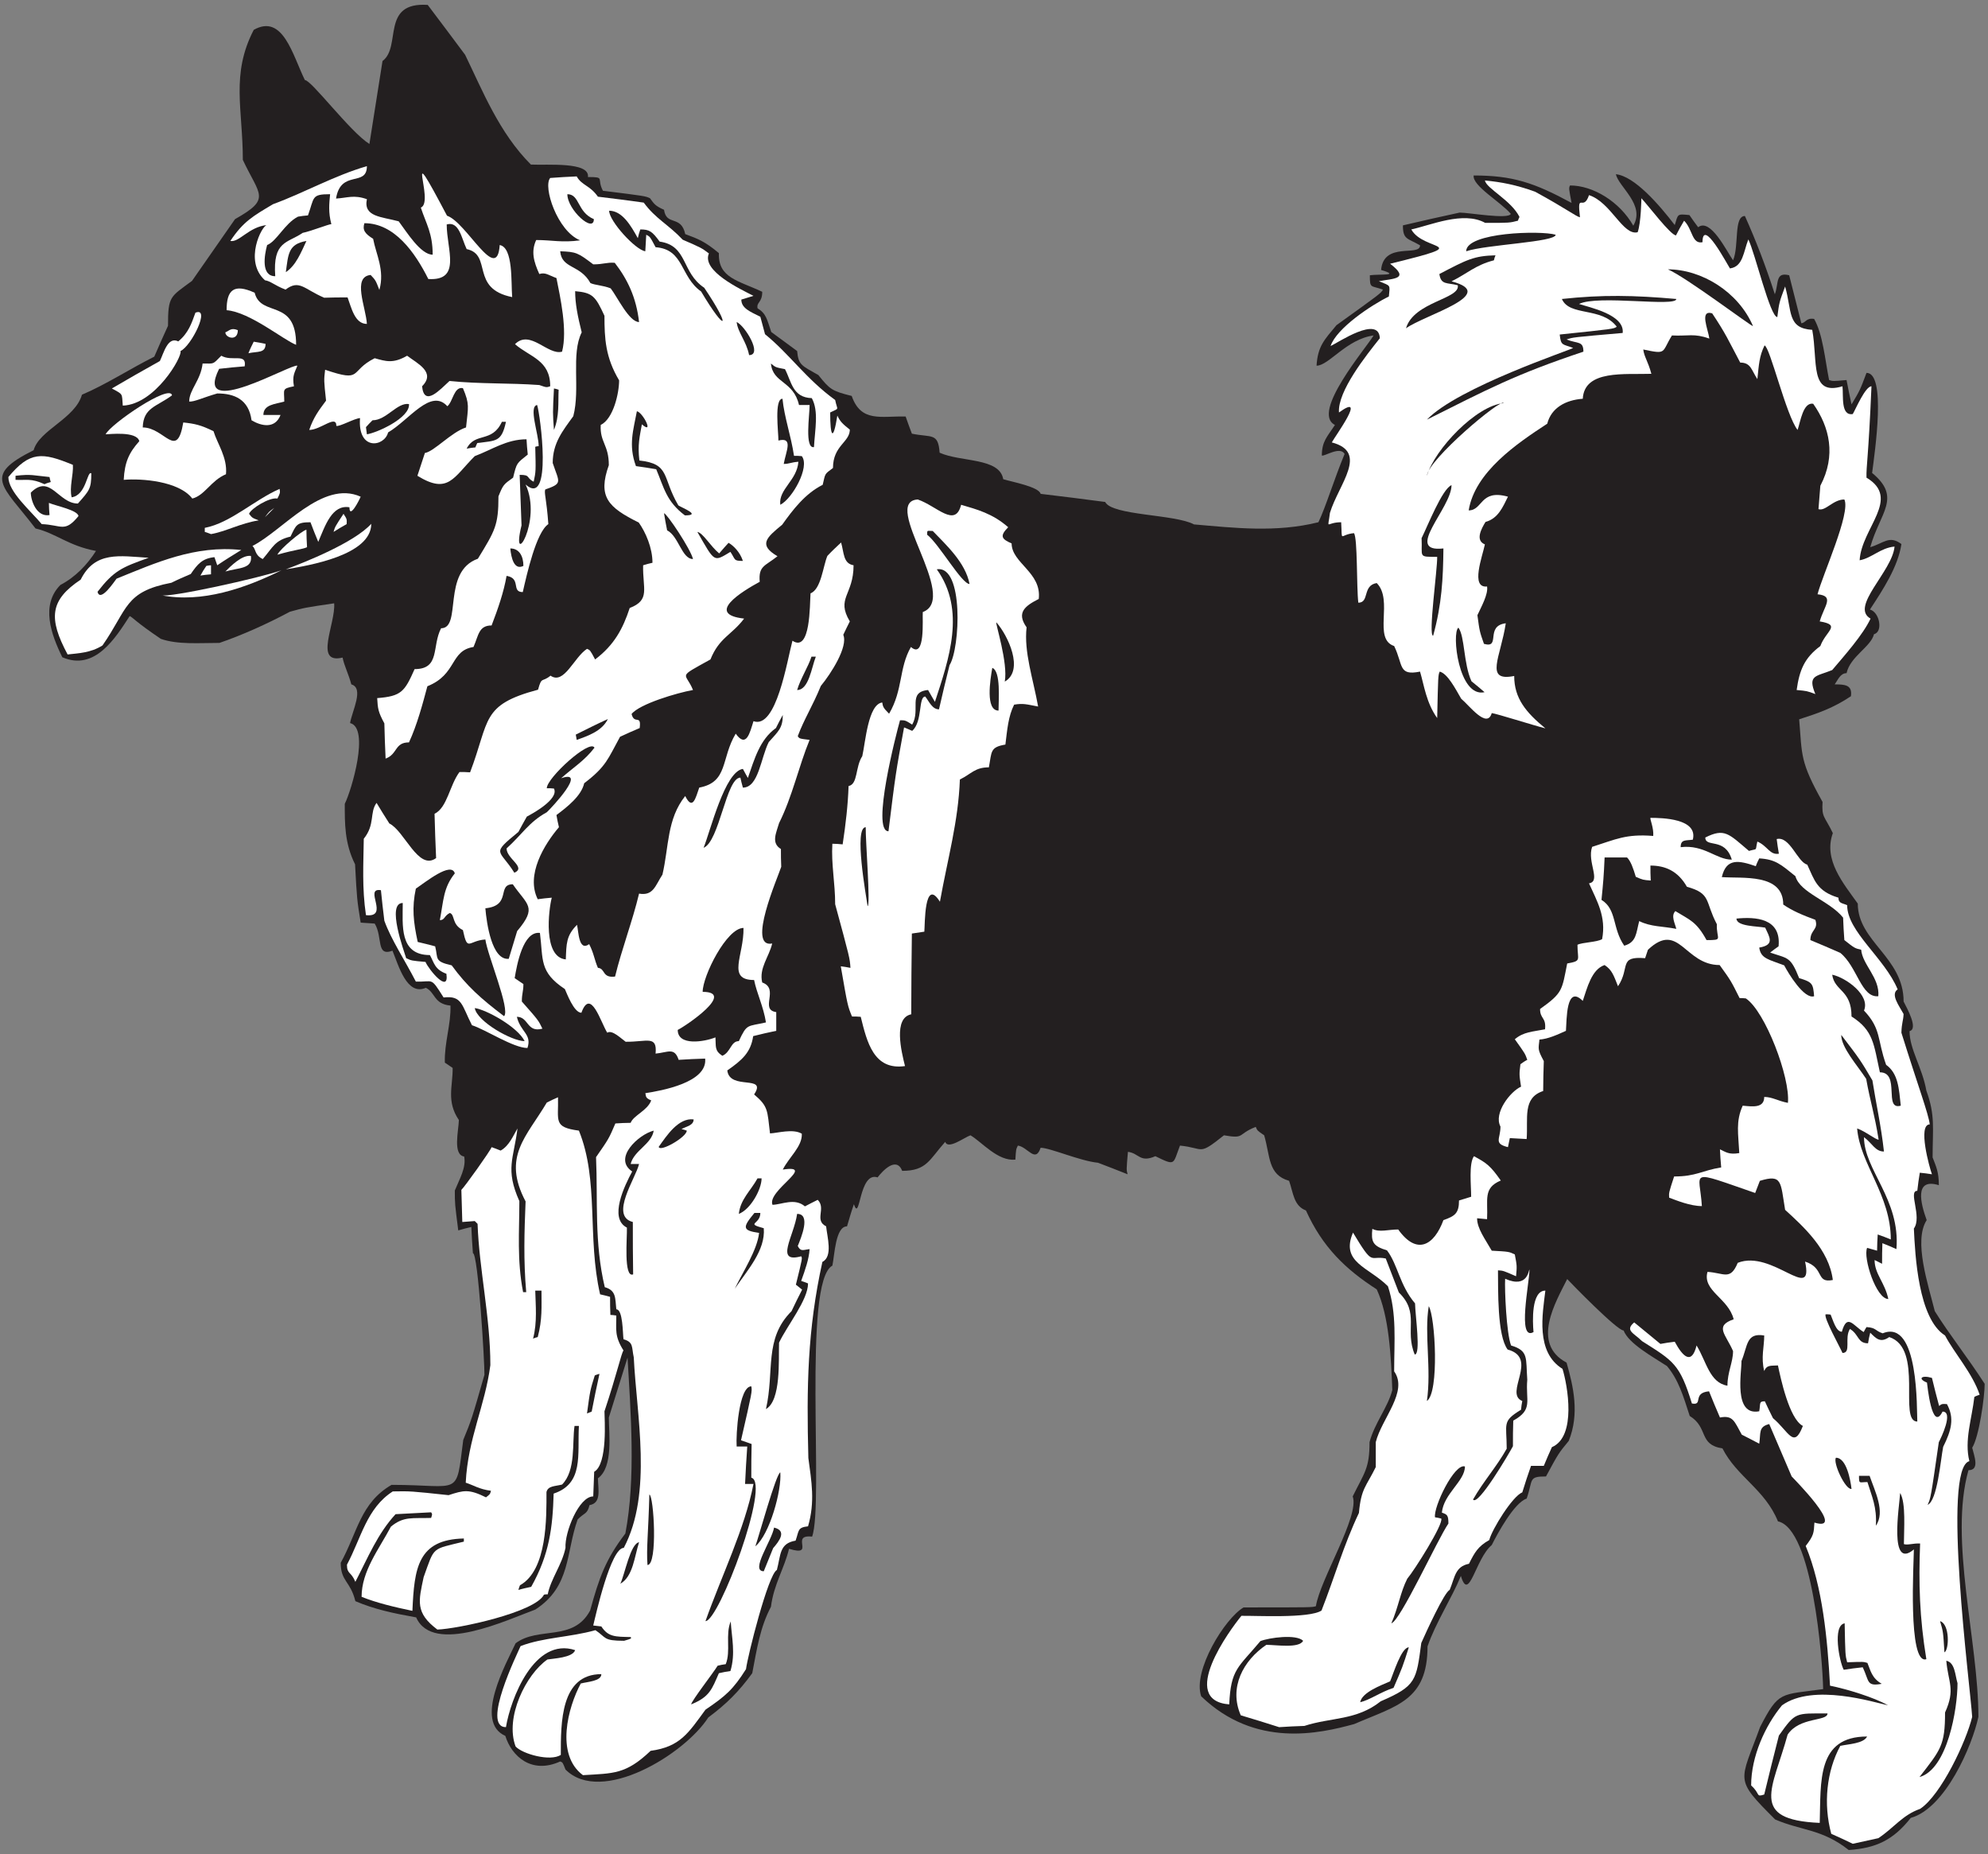
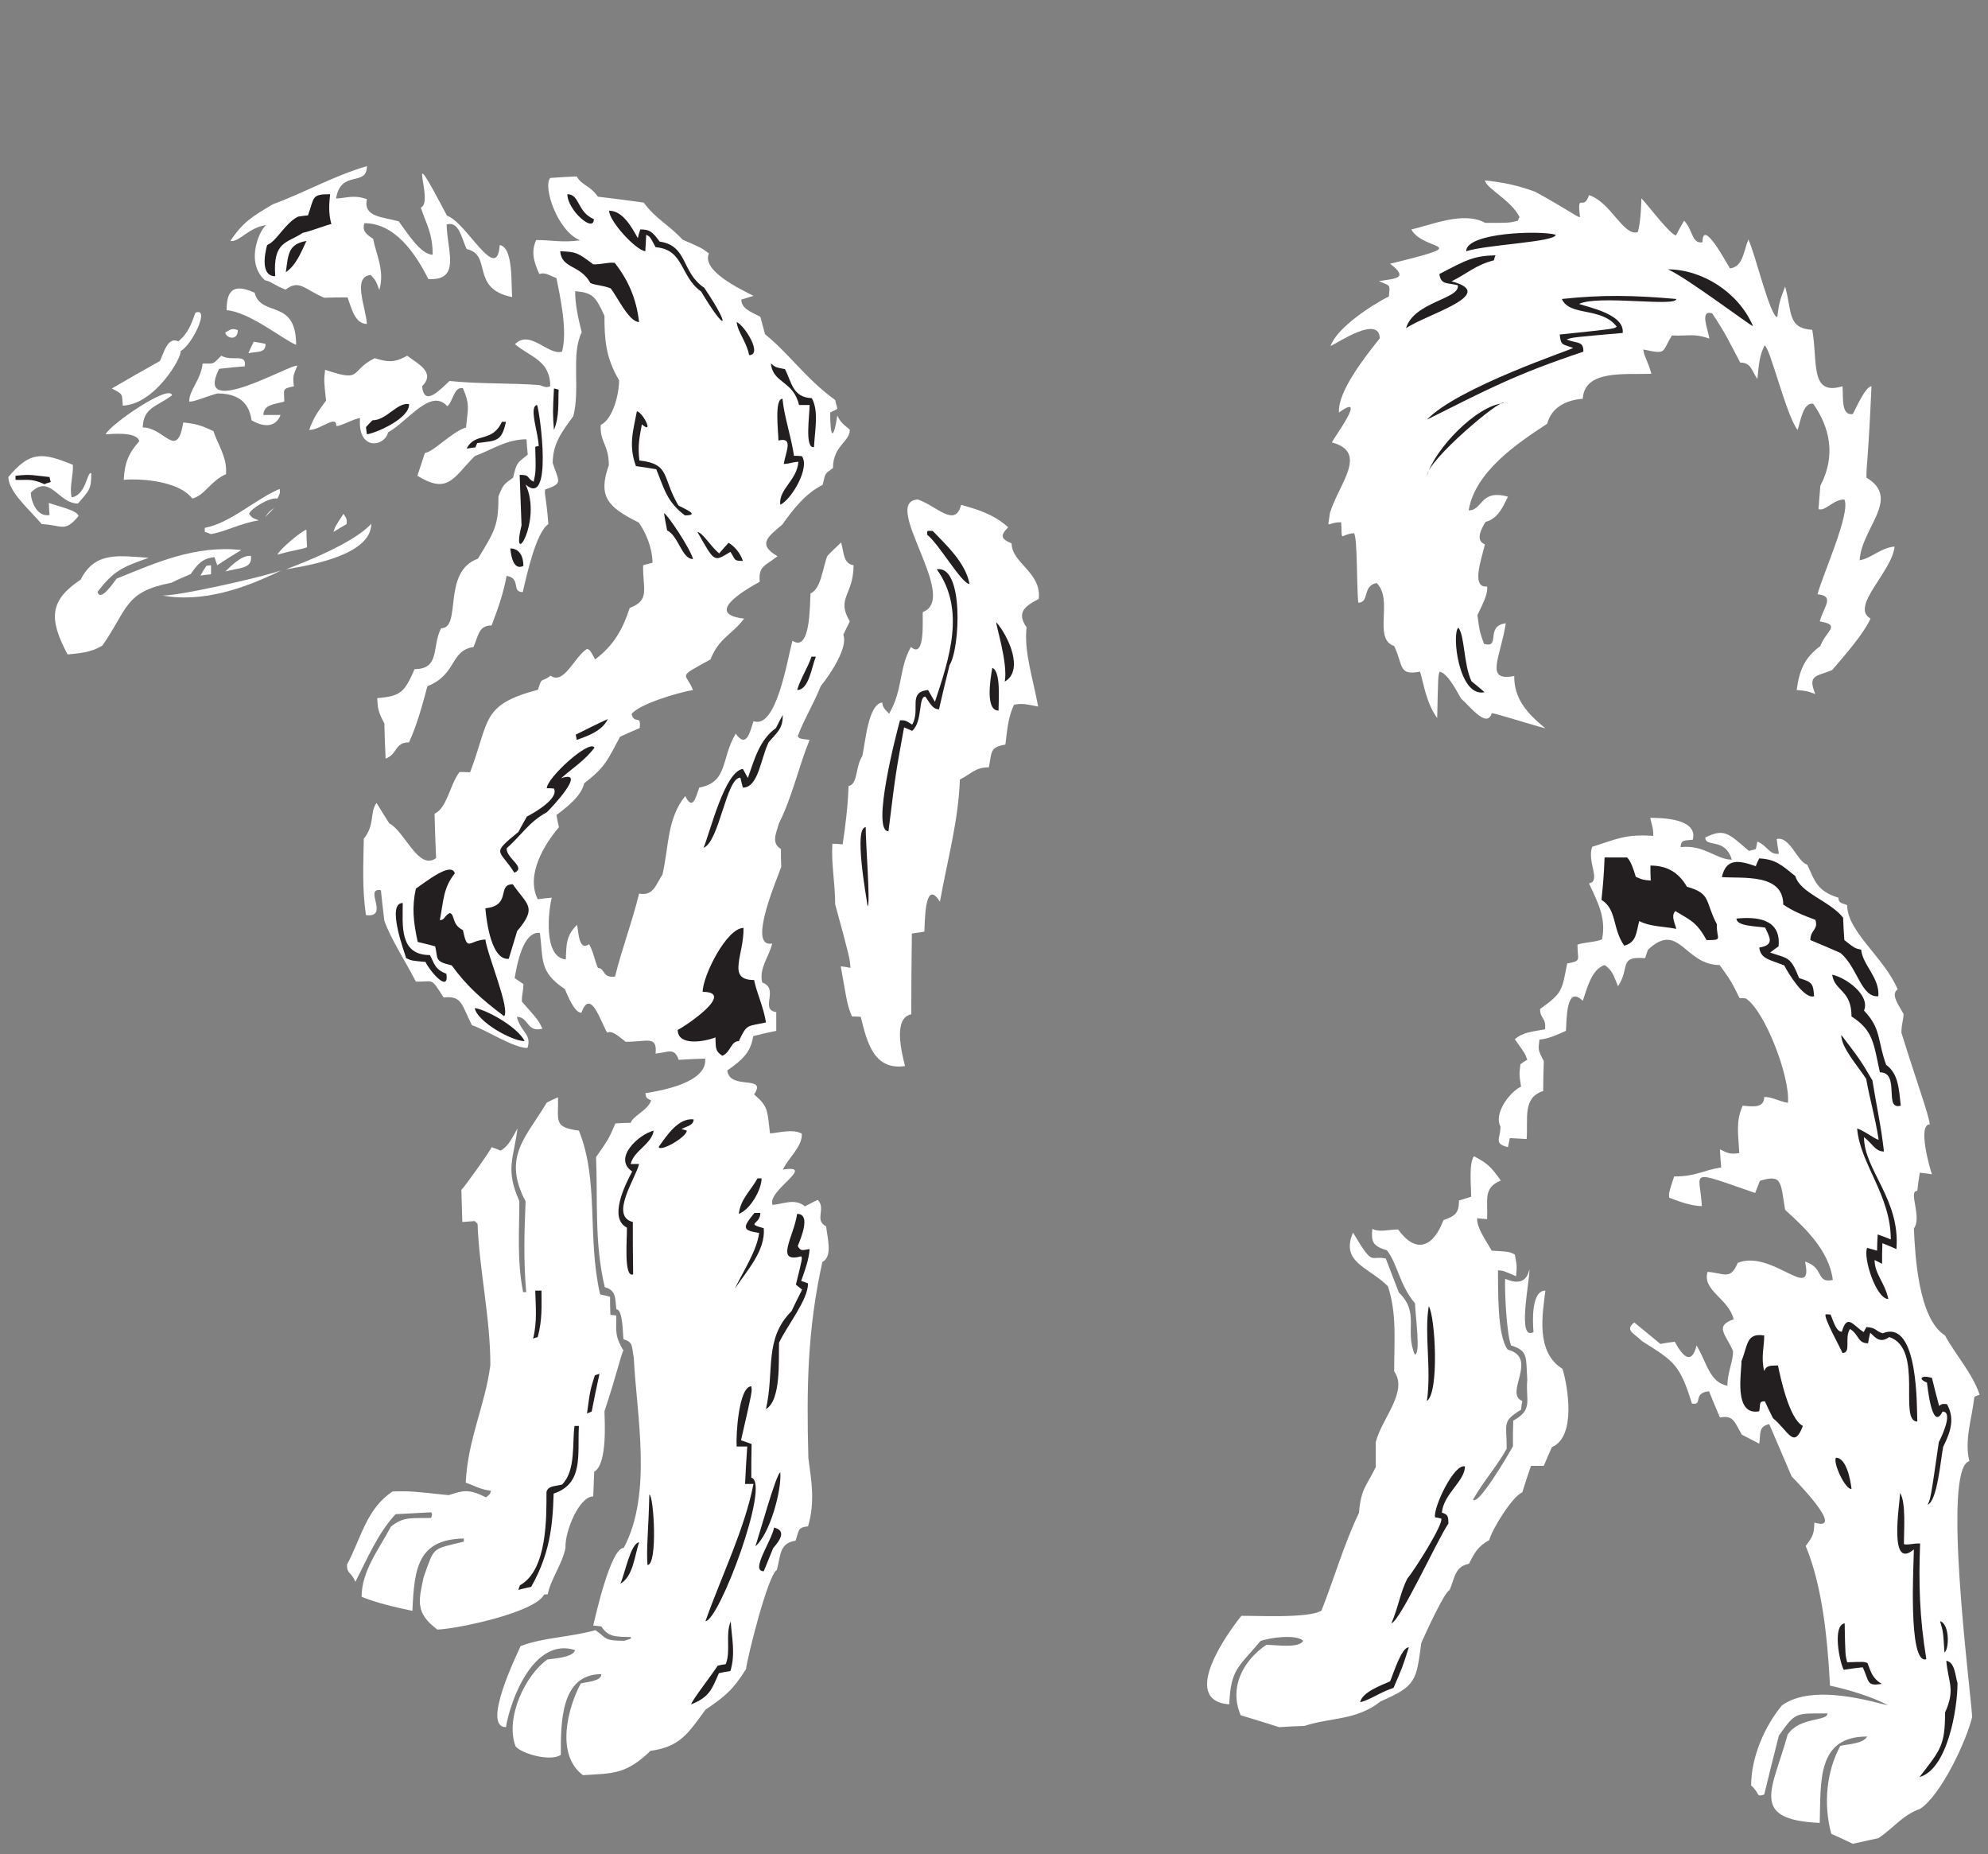
<svg xmlns="http://www.w3.org/2000/svg" viewBox="0 0 612 570.667" height="570.667" width="612" xml:space="preserve" id="svg2" version="1.1">
  <rect x="0" y="0" width="612" height="570.667" fill="#808080" stroke="none" />
  <defs id="defs6" />
  <g transform="matrix(1.333,0,0,-1.333,0,570.667)" id="g10">
    <g transform="scale(0.1)" id="g12">
-       <path id="path14" style="fill:#231f20;fill-opacity:1;fill-rule:nonzero;stroke:none" d="M 4269.48,9.48 C 4207.56,58.438 4159.32,54.121 4099.56,80.039 4003.8,175.801 4018.2,165 4065,293.879 c 43.2,83.523 46.8,73.445 145.44,87.117 -1.44,69.844 -24.48,370.09 -104.4,387.363 -30.24,74.161 -95.04,102.957 -128.16,168.477 -55.95,8.613 -31.5,47.512 -75.61,74.884 -15.11,46.8 -25.91,83.53 -52.55,115.21 -33.12,21.59 -88.56,51.83 -100.08,82.07 -15.12,0 -120.24,108 -130.32,118.8 -26.37,-52.74 -84.12,-148.96 -1.44,-192.96 15.84,-55.44 30.23,-118.08 5.04,-180.719 -23.76,-28.801 -23.76,-28.801 -52.56,-82.078 -41.49,0 -29.41,-7.129 -44.64,-51.125 -28.79,-9.355 -67.68,-81.355 -80.64,-107.273 -37.87,-31.692 -52.39,-134.27 -71.28,-71.282 -20.88,-51.125 -58.32,-108.008 -77.04,-162.722 0,-125.43 -71.84,-137.036 -169.2,-179.282 -80.27,-22.031 -228.49,-56.226 -353.52,64.082 -20.16,59.036 54.72,180 97.92,205.2 158.4,0 158.4,0 167.04,2.879 9.36,61.203 101.52,208.796 84.96,253.437 27.36,55.438 38.88,64.805 38.88,125.281 11.52,43.918 42.48,80.642 52.56,120.242 -2.88,77.04 -7.2,170.64 -36,232.56 -72.7,46.73 -125.45,98.14 -163.44,182.16 -28.21,10.58 -29.14,40.14 -38.88,68.4 -49.33,14.1 -43.31,56.76 -57.6,105.12 -15.84,10.8 -15.84,10.8 -19.44,19.44 -43.91,-17.28 -23.76,-28.07 -73.44,-19.44 -60.47,-48.24 -43.92,-29.52 -101.52,-23.76 -16.9,-43.44 -9.23,-47.72 -56.88,-24.48 -36.01,-15.75 -37.44,6.84 -63.36,10.08 -3.6,-41.76 -3.6,-41.76 -0.72,-51.84 -23.03,9.36 -46.08,17.99 -68.4,26.64 -40.97,3.81 -110.69,34.56 -132.48,34.56 -12.11,-36.35 -29.85,2.08 -52.56,5.04 -4.32,-8.64 -4.32,-8.64 -5.76,-32.4 -40.32,-4.32 -77.04,40.32 -103.68,56.16 -14.56,-5.06 -52.1,-33.77 -58.32,-15.12 -36.72,-41.04 -42.48,-66.96 -99.36,-66.96 -13.7,34.25 -45.54,-0.37 -56.88,-15.12 -43.43,14.47 -39.93,-106.31 -54.72,-61.92 -5.76,-16.56 -10.8,-33.84 -15.84,-51.12 -26.76,0 -28.58,-66.18 -33.84,-90.72 -69.37,-36.94 -19.02,-550.401 -46.8,-625.686 -52.81,5.871 10.08,-47.566 -53.28,-28.074 -10.8,-45.359 -35.28,-82.078 -41.76,-133.914 -25.2,-47.523 -32.4,-97.207 -43.2,-153.359 -30.96,-42.485 -59.04,-70.571 -101.52,-102.247 -54.56,-84.867 -247.01,-203 -329.76,-120.238 -6.48,16.555 -6.48,16.555 -12.24,18.711 -66.24,-30.23 -112.32,12.246 -126.72,59.047 -73.44,32.398 2.16,167.762 23.76,213.836 52.56,39.602 133.2,2.883 172.08,75.605 20.88,75.594 35.28,117.364 81.36,177.84 24.48,128.157 12.24,280.809 5.04,406.079 -14.4,-46.08 -28.8,-92.16 -43.2,-138.23 0,-36.009 10.8,-114.485 -25.2,-140.415 0.49,-25.735 8.53,-57.254 -19.44,-61.914 -5.04,-21.602 -12.24,-17.285 -27.36,-33.125 -27.36,-75.598 -15.12,-154.793 -97.92,-208.074 -61.92,-22.329 -236.159,-105.84 -275.042,-18 -52.558,9.355 -96.476,18.718 -140.398,37.441 -11.52,46.797 -33.84,45.359 -33.84,88.555 38.879,70.566 45.363,138.242 117.359,180 162.001,0 148.321,-30.235 165.601,103.679 19.44,47.523 19.44,47.523 48.96,150.483 0.55,25.5 -14.55,280.8 -26.64,280.8 -1.44,20.15 -2.88,40.32 -3.6,60.48 -10.08,-2.16 -20.16,-5.04 -30.24,-7.92 -7.92,61.92 -7.92,61.92 -7.92,92.15 10.8,26.65 26.64,52.57 21.6,78.49 -26.81,3.83 -12.89,59.44 -12.24,84.24 -29.52,43.2 -13.68,79.2 -14.4,120.25 -6.48,4.31 -12.24,8.63 -18,12.23 -1.44,45.36 14.4,88.56 12.96,131.76 -38.88,3.6 -34.56,30.24 -56.882,41.04 -43.75,-19.14 -62.679,50.69 -77.043,85.68 -38.675,-14.5 -21.902,31.34 -41.035,62.64 -10.8,0.72 -21.597,1.44 -32.398,2.16 -8.645,54 -8.645,54 -12.961,134.64 -24.481,48.96 -23.762,95.04 -23.762,139.68 15.754,31.5 58.231,174.98 12.239,186.48 4.531,27.62 32.98,80.68 2.878,89.28 -6.476,24.48 -16.554,43.2 -20.156,61.92 -67.004,-16.17 -15.961,77.41 -19.441,125.28 -68.399,-10.08 -68.399,-10.08 -102.242,-19.44 -52.559,-28.08 -110.157,-54 -162.719,-72 -46.078,0 -96.481,-4.32 -135.356,9.36 -59.761,40.32 -65.523,50.4 -72.004,52.56 -33.121,-51.12 -80.636,-127.44 -155.515,-95.04 -25.922,52.56 -50.403,120.96 -4.32,167.04 34.558,18 61.917,46.8 82.078,78.48 -63.36,11.52 -92.879,41.04 -139.684,51.84 -77.035,100.8 -123.836,120.96 -4.316,180.72 12.961,46.8 95.757,72.72 111.597,128.16 54.723,23.04 110.883,59.76 167.039,87.84 10.078,23.76 20.879,47.52 31.684,71.28 0,69.12 5.035,66.24 55.437,103.68 33.122,47.52 66.243,95.04 99.36,142.56 84.246,47.52 56.883,54 18.004,136.8 0,117.36 -28.082,197.28 25.199,300.24 67.676,38.16 90,-59.04 118.078,-115.92 15.121,0 104.399,-119.52 149.043,-147.6 10.078,64.08 20.16,128.16 30.238,191.52 44.641,33.12 -5.039,136.8 104.399,129.6 28.801,-38.16 57.601,-76.32 86.401,-115.2 40.32,-82.8 78.48,-180 151.92,-253.44 38.59,-1.84 136.23,7.01 131.76,-28.8 41.18,0 19.4,-3.05 34.56,-31.68 97.92,-12.24 97.92,-12.24 108.72,-17.28 8.64,-11.52 10.8,-17.28 32.4,-26.64 5.48,-38.36 39.43,-11.33 48.96,-56.16 29.52,-10.8 46.08,-17.28 77.76,-43.92 -2.16,-57.6 45.36,-63.36 100.08,-89.28 0,-25.57 -13.76,-23.37 -10.8,-38.16 20.16,-12.24 21.6,-25.2 31.68,-54.72 19.44,-14.4 39.6,-28.8 59.76,-43.92 2.88,-33.12 11.52,-33.84 48.96,-55.44 26.64,-33.12 30.96,-36.72 77.04,-48.24 21.6,-61.92 67.68,-46.08 124.56,-47.52 4.32,-12.96 9.36,-25.92 14.4,-39.6 45.69,-9.45 60.73,2.98 64.08,-43.92 48.45,-22.02 138.52,-11.06 146.88,-61.2 19.74,-6.08 82.3,-17.46 86.4,-33.84 49.68,-5.76 99.36,-12.24 149.03,-18.72 15.86,-31.68 161.28,-28.08 205.21,-51.84 92.16,-7.92 189.36,-19.44 287.28,5.04 17.28,36 36,98.64 60.49,157.68 -10.81,18.72 -46.81,-6.48 -52.57,-3.6 0,33.12 12.96,43.92 30.24,70.56 -56.48,28.24 72.97,178.5 89.28,206.64 -62.52,-8.41 -103.47,-69.84 -131.76,-69.84 2.88,45.36 18,59.76 46.08,93.6 102.24,73.44 102.24,73.44 107.28,82.08 -28.62,10.22 -30.25,1.74 -30.25,33.12 22.26,3.03 72.71,-1.79 25.93,12.24 6.04,66.39 90,29.76 90,56.88 -29.06,16.82 -39.6,12.8 -39.6,46.08 43.19,10.08 87.12,20.16 131.04,29.52 21.19,0 113.59,-16.36 118.08,-2.88 -23.04,27.36 -89.28,64.8 -85.68,88.56 90,0 139.68,-16.56 226.08,-63.36 -6.48,33.84 -6.48,33.84 -3.6,40.32 53.29,0 114.62,-37.45 146.16,-92.88 28.08,48.24 -33.12,88.56 -40.32,118.8 43.2,-4.32 100.8,-71.28 136.07,-117.36 7.93,25.92 5.06,25.92 33.85,23.04 6.48,-9.36 12.96,-18.72 20.16,-28.08 28.41,22.1 65.72,-55.32 80.64,-76.32 14.3,33.57 1.06,102.24 27.36,102.24 25.2,-56.16 47.51,-113.76 69.12,-180.72 9.43,25.95 0.79,52 33.12,43.92 9.36,-36.72 18.72,-73.44 28.08,-110.88 10.8,1.44 10.8,12.96 29.52,10.08 20.16,-35.28 25.2,-94.32 34.56,-141.12 8.65,-2.88 8.65,-2.88 40.32,0 3.6,-18.72 7.2,-37.44 11.52,-56.16 19.44,32.4 19.44,32.4 34.56,72.72 46.08,0 19.44,-180.72 12.96,-231.12 69.12,-56.88 18,-91.44 -4.32,-171.36 30.95,9.02 43.93,28.26 72,7.2 -7.92,-52.56 -42.48,-105.12 -72.72,-151.2 22.25,-5.89 30.95,-51.49 9.36,-56.88 -7.2,-29.52 -54.73,-51.12 -63.36,-90 -14.4,0 -20.16,-15.84 -27.36,-25.92 23.46,0 41.2,-1.03 37.44,-27.36 -41.04,-27.36 -74.88,-38.88 -119.52,-53.28 7,-84 1.62,-97.15 54,-190.8 -2.16,-36.72 4.32,-31.68 23.77,-72 -22.49,-61.82 24.66,-116.33 57.59,-162.72 0,-87.84 105.84,-123.84 105.84,-226.07 7.85,-15.73 34.67,-63.16 13.68,-68.41 0,-41.76 29.53,-84.24 38.88,-137.52 20.88,-56.88 14.4,-87.84 14.4,-154.07 7.91,-20.9 14.4,-33.13 14.4,-64.09 -57.4,17.67 -42.04,-42.23 -28.08,-80.64 -30.96,-48.24 3.6,-149.04 18.72,-210.24 33.12,-53.28 76.32,-107.28 115.2,-167.76 0,-30.24 -12.96,-122.403 -28.8,-147.599 4.68,-19.375 17.88,-51.843 -8.64,-51.843 C 4500.6,725.879 4569,492.598 4569,316.926 4554.6,249.961 4492.68,105.957 4412.77,83.644 4372.44,32.52 4332.84,13.801 4269.48,9.48 v 0" />
      <path id="path16" style="fill:#ffffff;fill-opacity:1;fill-rule:nonzero;stroke:none" d="m 4278.84,23.879 c -16.57,7.918 -33.12,15.84 -49.68,23.047 -18.72,69.109 -10.8,144.715 20.88,203.035 18.31,4.227 53.65,5.059 61.92,21.602 -116.64,0 -106.56,-103.68 -109.44,-199.446 -165.59,7.199 -108,79.199 -74.16,203.762 27.37,41.445 92.16,30.156 92.16,48.965 -74.88,0 -73.44,3.594 -112.32,-51.121 -11.52,-45.364 -23.04,-90.723 -33.84,-136.086 -20.08,-6.543 -8.25,1.258 -30.24,20.879 0,66.964 32.4,138.242 71.28,185.047 72.17,51.625 212.15,7.011 244.8,0 -31.95,18.3 -95.25,37.628 -133.92,45.355 -5.76,107.281 -17.28,228.965 -56.16,322.566 18.72,24.473 18.72,29.512 20.16,53.996 76.22,-22.863 -50.52,104.083 -52.57,106.563 -17.27,40.32 -34.55,80.633 -51.83,120.957 -25.63,-6.406 -19.13,-20.605 -23.04,-45.363 -13.68,7.207 -27.36,14.406 -40.32,20.879 -17.27,30.964 -20.16,45.364 -50.4,39.614 -8.64,20.15 -17.28,40.31 -25.19,60.48 -39.57,-3.6 -12.5,-33.51 -39.61,-28.09 -28.08,91.44 -42.48,97.92 -115.2,144 -18.61,18.61 -40.53,24.44 -18,43.19 20.16,-16.55 40.32,-33.11 60.48,-49.67 10.8,2.16 21.6,3.6 33.11,5.03 18.34,-34.03 38.86,-54.82 50.42,-8.63 22.83,-37.12 29.93,-85.99 71.27,-92.88 0,31.68 12.96,54 12.96,79.92 -16.44,38.38 -44.03,57.81 1.44,73.44 -12.24,48.96 -72.71,65.52 -60.48,109.44 38.16,-2.16 52.56,-20.88 69.84,20.89 79.88,31.72 176.41,-94.62 155.52,2.88 46.08,-14.82 23.77,-50.55 64.09,-42.49 -8.65,69.84 -67.69,123.12 -110.17,162 -10.8,64.8 -6.47,82.8 -58.32,66.96 -3.6,-9.35 -7.2,-18.72 -10.8,-28.08 -159.03,54.84 -127.91,51.23 -123.12,-30.24 -26.64,0 -58.32,12.96 -75.6,19.44 -0.72,11.51 -0.72,11.51 11.52,48.96 51.3,0 63.25,13.5 108.72,20.88 -1.45,14.4 -2.16,28.08 -2.88,41.76 12.96,-5.76 20.15,-12.96 44.64,-8.64 -2.16,44.64 -8.63,72.71 7.92,109.45 22.72,-2.17 49.68,-6.12 49.68,20.15 18.71,0 31.68,-9.36 54.72,-13.68 5.76,58.32 -52.56,211.68 -97.2,241.2 -5.04,0.72 -10.08,0.72 -14.4,0.72 -20.16,40.32 -20.16,40.32 -46.09,76.32 -81.35,0 -93.59,102.96 -165.59,35.27 -2.16,-6.47 -4.32,-12.95 -6.48,-19.43 -62.66,5.08 -33.66,-21.32 -62.64,-64.8 -10.08,25.2 -13.68,37.44 -30.96,48.96 -30.24,-10.07 -40.32,-53.28 -50.4,-82.8 -38.72,38.72 -36.95,-43.36 -38.88,-69.12 -20.88,-9.36 -41.04,-18.72 -61.19,-20.16 -2.18,-22.32 -5.05,-21.6 10.07,-49.67 -0.72,-23.05 -1.44,-46.09 -1.44,-69.13 -48.24,-15.83 -34.56,-62.64 -38.16,-110.87 -12.95,0.71 -25.92,1.43 -38.88,2.15 -1.44,-6.48 -2.88,-13.68 -4.32,-20.88 -33.93,8.48 -17.27,18.62 -17.27,47.52 -16.57,30.96 23.03,81.36 47.52,92.16 -4.33,28.08 -4.33,28.08 -1.45,51.84 5.04,3.6 10.07,7.21 15.84,10.08 -5.04,14.4 -5.04,14.4 -28.8,47.52 20.16,17.28 41.04,17.28 69.84,23.04 2.82,28.19 -11.52,23.34 -11.52,46.8 52.56,37.44 50.4,43.2 62.64,105.12 34.2,6.22 23.75,7.4 23.75,43.2 11.53,5.76 44.64,5.76 56.89,12.96 10.08,51.84 -12.25,88.56 -30.24,128.88 28.65,4.77 -4.97,49.45 7.21,84.24 54.71,17.28 77.75,30.24 141.11,25.2 1.44,18.72 -7.92,38.88 -6.48,41.76 26.64,0 110.16,-1.44 97.92,-50.4 -16.34,-2.51 -28.09,1.41 -28.09,-17.28 54.46,6.4 81.86,-28.8 118.09,-28.8 -15.61,52.35 -61.2,26.75 -61.2,51.12 44.64,22.32 53.99,8.64 100.8,-30.96 21.69,6.2 13.72,-1.29 19.44,21.6 23.82,-10.21 28.46,-31.62 49.68,-28.08 -2.16,11.52 -3.6,23.04 -5.04,33.84 30.54,7.63 47.9,-53.38 70.56,-59.04 16.56,-35.28 21.6,-61.2 72,-76.32 0,-13.38 8.85,-12.25 20.16,-17.28 0,-61.2 86.39,-121.68 116.64,-194.4 -17.29,-11.52 3.61,-38.16 13.68,-56.88 -0.72,-16.56 -4.32,-19.44 -5.04,-43.2 38.88,-124.56 62.64,-187.2 65.52,-211.68 -28.56,0 -0.39,-100.57 5.04,-115.2 -9.36,1.44 -18.72,2.88 -28.08,3.6 -2.16,-13.68 -4.32,-27.36 -5.76,-41.76 -22.01,0 11.67,-59.99 -7.92,-87.12 2.88,-61.2 10.08,-208.08 72,-246.96 21.59,-41.04 63.36,-87.12 79.92,-136.8 -4.32,-1.44 -8.64,-2.88 -12.24,-5.04 -5.77,-50.95 -23.53,-100.308 -11.51,-148.316 -63.93,-15.984 2.07,-520.39 6.47,-590.398 -13.68,-56.887 -72,-180.727 -120.24,-212.406 -41.04,-14.403 -60.48,-43.922 -96.48,-67.684 -20.17,-4.316 -39.6,-8.633 -59.04,-12.957 v 0" />
      <path id="path18" style="fill:#231f20;fill-opacity:1;fill-rule:nonzero;stroke:none" d="m 4432.92,177.961 c 48.96,63.355 59.04,72.723 59.04,149.043 24.48,53.992 7.2,69.121 2.88,119.519 20.16,-4.035 20.17,-32.937 25.92,-51.843 0,-59.035 -23.05,-198.723 -87.84,-216.719 v 0" />
      <path id="path20" style="fill:#ffffff;fill-opacity:1;fill-rule:nonzero;stroke:none" d="m 1346.28,182.273 c -64.08,47.532 -34.56,156.965 -5.04,211.68 15.25,4.16 47.52,5.188 47.52,21.606 -94.32,0 -93.6,-112.317 -93.6,-186.477 -24.48,-15.84 -88.56,2.156 -104.4,19.434 -25.2,66.964 23.76,166.328 73.44,200.886 13.12,2.336 58.15,3.801 64.08,21.594 -94.32,30.969 -149.04,-112.312 -159.84,-177.832 -57.46,0 26.91,171.024 33.84,187.195 52.56,20.161 113.76,20.161 172.8,36.719 25.92,-17.273 17.28,-24.48 66.24,-24.48 17.28,5.039 17.28,5.039 15.12,8.64 -35.28,0.727 -51.84,0 -67.68,24.485 -6.48,0.715 -12.96,1.433 -18.72,2.16 6.05,25.359 40.59,179.273 70.56,179.273 66.96,126.723 29.52,306.004 23.04,439.924 -5.25,23.6 0.11,34.94 -23.76,41.76 -1.77,14.11 -1.28,69.12 -16.56,69.12 -2.68,26.16 -0.21,43.57 -26.64,51.12 -24.48,102.96 -15.84,200.16 -20.16,300.24 29.52,42.48 29.52,42.48 44.64,77.76 11.52,0.72 23.04,1.44 35.28,1.44 6.48,17.28 38.88,28.08 47.52,51.84 -15.12,5.77 -11.52,10.8 -13.68,16.57 36.72,5.75 144,24.46 138.24,79.91 -20.88,-0.71 -41.04,-1.44 -61.2,-2.88 -9.88,29.67 -24.51,17.13 -53.28,14.4 3.91,43.07 -19.63,26.81 -69.12,27.36 -9.96,6.84 -31.17,28.42 -42.48,20.88 -14.96,23.51 -38.25,105.24 -59.76,46.08 -17.28,0 -33.84,45.36 -38.16,54.72 -59.76,39.6 -49.68,67.68 -57.6,129.6 -39.38,4.92 -53.37,-74.68 -58.32,-104.4 6.48,-4.32 12.96,-8.64 20.16,-13.68 0,-18 -3.6,-20.88 -3.6,-40.31 38.16,-43.21 38.16,-43.21 47.52,-62.65 -36.53,-9.87 -31.36,27.36 -59.04,27.36 8.61,-35.51 35.2,-39.84 24.48,-72 -32.4,0 -96.48,42.48 -128.16,52.56 -23.76,46.08 -22.32,69.12 -65.52,64.08 -30.96,48.97 -22.32,35.28 -64.081,36.72 -25.921,50.4 -56.879,96.48 -72.718,140.4 -2.879,23.76 -5.762,47.52 -7.918,70.56 -41.137,6.86 21.39,-63.82 -34.563,-57.6 -9.359,63.36 -5.762,118.08 -5.039,176.4 26.637,33.12 12.961,60.48 29.52,82.8 9.359,-15.84 19.441,-31.68 29.519,-47.52 35.278,-17.28 66.957,-110.16 108,-79.92 -1.44,34.56 -2.88,68.4 -3.6,102.24 29.52,14.4 34.56,65.52 57.6,96.48 7.92,0 15.84,0 24.48,-0.72 46.08,120.96 24.48,155.52 156.96,190.8 8.64,31.68 8.64,15.84 28.8,32.4 31.31,-21.92 53.85,42.1 84.24,61.92 7.2,-2.88 7.2,-2.88 18.72,-24.48 43.92,33.12 64.08,70.56 79.92,118.8 48.24,18.55 29.64,44.49 30.96,98.64 7.2,2.16 14.4,4.32 21.6,5.76 0,34.56 -15.84,70.56 -31.68,92.88 -71.28,35.28 -95.04,59.76 -69.12,132.48 0,47.52 -20.88,52.56 -18.72,92.88 29.52,14.4 42.48,74.16 42.48,102.96 -31.68,53.28 -33.84,96.48 -33.84,149.04 -20.88,45.36 -27.36,53.28 -67.68,56.88 0,-28.8 5.76,-57.6 15.12,-95.04 -25.2,-50.4 -2.88,-130.32 -19.44,-193.68 -24.48,-33.84 -47.52,-61.92 -47.52,-108 15.12,-45.36 23.76,-46.8 -17.28,-61.2 -2.88,-8.64 2.88,-20.16 7.2,-79.92 -28.08,-18.72 -49.68,-115.92 -59.04,-156.96 -27.38,0 -2.95,31.92 -37.44,37.44 -6.48,-37.44 -19.44,-74.88 -34.56,-114.48 -29.82,0 -30.02,-22.67 -41.76,-49.68 -54.95,-8.68 -37.61,-63.15 -106.556,-90.72 -10.805,-40.32 -23.762,-89.28 -42.484,-129.6 -33.622,0 -25.766,-27.04 -54,-37.44 -1.438,27.36 -2.161,54.72 -2.879,81.36 -14.399,26.64 -15.121,33.84 -16.563,58.32 56.164,4.32 63.36,15.12 86.402,66.96 59.78,0 39.313,52.53 61.2,94.32 48.78,0 1.05,130.67 84.96,160.56 39.6,64.8 47.52,77.04 47.52,144 10.8,26.64 11.52,27.36 33.84,43.2 8.64,35.28 7.92,32.4 33.84,53.28 -1.44,12.24 -2.16,23.76 -2.88,35.28 -46.08,0 -79.2,-23.76 -119.52,-38.88 -49.68,-49.68 -61.2,-89.28 -132.479,-45.36 5.762,18 11.519,35.28 17.277,52.56 21.602,3.6 61.202,48.24 95.042,59.04 5.04,48.24 8.64,53.28 -7.2,90.72 -20.88,4.32 -23.04,-31.68 -36,-41.76 -38.205,42.45 -88.385,-32.14 -136.803,-60.48 -8.332,-33.36 -70.687,-43.42 -64.797,33.12 -12.96,-0.72 -46.8,-20.16 -54.722,-18 0,26.82 -36.043,-9.36 -62.637,-9.36 10.078,29.52 22.32,45.36 38.879,67.68 -5.039,46.8 -5.039,46.8 -2.16,71.28 88.887,-30.16 54.402,-3.4 114.48,26.64 25.918,-7.2 42.477,-12.96 74.879,5.76 23.762,-18 66.961,-38.16 34.563,-70.56 4.906,-49.12 42.018,-7.09 63.358,12.24 69.84,-7.2 138.24,-4.32 207.36,-9.36 16.56,-5.76 16.56,-5.76 25.2,-2.88 0,60.48 -46.08,66.96 -81.36,97.2 35.07,35.08 76.02,-26.63 108.72,-17.28 12.96,49.68 -4.32,126 -12.96,169.92 -19.44,7.2 -25.2,13.68 -39.6,9.36 -12.96,28.8 -19.44,51.84 -7.2,78.48 36.72,0 59.04,-6.48 101.52,-0.72 -52.81,21.37 -86.38,124.15 -69.12,144 20.16,1.44 40.32,2.88 61.2,3.6 11.52,-20.88 30.24,-20.16 48.96,-46.8 35.28,-4.32 70.56,-8.64 105.84,-13.68 27.36,-37.44 56.88,-50.4 90,-85.68 43.2,-18.72 43.2,-18.72 60.48,-31.68 -17.35,-40.47 73.18,-82.62 102.96,-97.92 -9.36,-2.88 -18.72,-5.76 -28.08,-8.64 0,-20.16 20.88,-28.08 43.92,-39.6 3.6,-12.96 7.2,-26.64 10.8,-40.32 56.88,-46.08 94.32,-102.96 162,-151.92 5.07,-25.37 11.06,-17.51 -11.52,-28.8 0,-56.61 6.9,-68.37 16.56,-7.2 6.48,-13.68 11.52,-18.72 28.8,-32.4 0,-29.18 -38.88,-36.72 -38.88,-88.56 -20.16,-15.12 -17.28,-11.52 -23.76,-38.88 -40.32,-20.16 -68.4,-56.88 -93.6,-92.16 -35.99,-29.53 -55.99,-46.36 -10.8,-72.72 -28.89,-23.11 -44.14,-21.86 -41.04,-59.04 -41.34,-22.47 -126.72,-74.88 -36,-84.96 -28.8,-38.16 -57.6,-43.92 -77.76,-94.32 -79.33,-44.08 -57.21,-28.3 -40.32,-70.56 -36.72,-6.48 -123.84,-32.4 -141.84,-55.44 6.43,-25.74 22.85,0.7 18.72,-32.4 -15.12,-6.48 -30.24,-12.96 -45.36,-20.16 -28.08,-51.12 -31.68,-68.4 -82.8,-107.28 -6.52,-29.3 -39.25,-54.82 -64.08,-73.44 1.44,-9.36 3.6,-18.72 5.76,-28.08 -33.84,-39.6 -77.04,-110.16 -48.96,-166.32 10.8,1.44 21.6,2.88 32.4,3.6 -7.2,-27.36 -20.88,-137.52 32.4,-142.56 1.44,36 0.72,54.72 25.92,79.92 3.6,-15.83 3.79,-62.3 28.08,-44.63 11.5,-22.98 11.53,-34.74 20.16,-54.73 17.71,-1.56 9.16,-23.97 39.6,-20.16 15.84,64.8 40.32,128.16 55.44,191.52 33.12,-5.76 37.44,18.72 54,43.92 15.12,64.8 10.08,128.16 52.56,181.44 17.5,-35.01 24.26,-3.63 32.4,19.44 67.39,12.64 49.79,67.13 84.24,124.56 24.53,-34.33 32.55,1.92 41.04,28.8 52.9,-19.24 77.6,139.81 90,185.76 42.16,-28.11 39.8,83.34 41.76,109.44 24.48,9.36 28.8,62.64 38.88,86.4 10.08,10.8 20.88,20.88 31.68,30.96 6.91,-23.68 4.61,-48.53 28.8,-52.56 0,-69.24 -40.99,-75.67 -8.64,-129.6 -5.04,-10.08 -10.08,-20.16 -15.12,-30.96 11.52,-27.36 -28.08,-89.28 -51.84,-118.08 -19.44,-47.52 -38.16,-75.6 -53.28,-115.92 3.6,-5.76 3.6,-5.76 27.36,-8.64 -25.2,-61.2 -39.6,-130.32 -70.56,-192.24 -6.43,-22.49 -18.89,-45.83 4.32,-59.76 0,-13.68 0,-27.36 0.72,-41.04 -7.92,-24.48 -79.92,-188.64 -20.88,-177.12 -7.2,-30.96 -30.96,-56.88 -23.04,-90 40.65,-14.42 -7.02,-62.77 32.4,-68.4 0,-14.4 0,-28.8 0,-43.2 -18,-3.6 -36,-7.92 -53.28,-12.24 -5.44,-38.05 -26.2,-55.81 -59.76,-79.2 5.22,-47.02 93.06,-8.72 61.92,-55.44 33.12,-28.08 30.24,-36.72 36.72,-90 17.28,0.72 53.28,11.52 73.44,-0.72 1.44,-29.52 -29.52,-54 -43.92,-82.8 79.87,12.28 -37.4,-48.96 -23.76,-81.36 22.32,0.72 51.12,16.56 74.88,-3.6 9.36,5.04 19.44,10.08 29.52,15.12 20.15,-20.14 -8.83,-47.07 19.44,-61.2 2.33,-24.14 16.14,-69.69 -8.64,-82.08 -34.56,-156.24 -36.72,-289.44 -32.4,-452.88 7.2,-54 15.84,-100.797 -0.72,-157.684 -24.92,-2.766 -20.41,-9.629 -28.8,-33.113 -37.88,-6.321 -33.95,-32.993 -43.2,-67.688 -20.16,-10.078 -67.68,-199.433 -71.28,-228.957 -29.52,-46.797 -46.8,-61.922 -93.6,-93.601 -39.6,-53.997 -58.32,-85.672 -126.72,-95.039 -57.6,-54.715 -85.68,-51.836 -156.24,-56.165 v 0" />
      <path id="path22" style="fill:#ffffff;fill-opacity:1;fill-rule:nonzero;stroke:none" d="m 2954.04,293.164 c -29.52,9.356 -59.04,18.711 -88.56,27.356 -28.08,64.082 5.76,126.714 59.04,162.722 22.78,0 75.95,-8.672 84.96,9.356 -15.84,15.84 -78.48,7.207 -98.64,-0.723 -51.12,-61.191 -68.4,-64.07 -72,-146.152 -118.08,9.355 1.44,172.082 28.09,204.472 30.23,0.723 156.95,-6.472 185.03,12.246 30.24,77.039 51.11,151.204 86.4,225.364 5.04,56.875 16.56,60.476 38.87,105.84 0,19.429 0,38.875 0,57.593 13.69,54.722 75.61,116.642 42.49,163.442 0,70.57 6.48,133.2 -14.4,196.56 -44.64,44.64 -110.16,54.72 -80.64,123.84 48.14,-80.24 37.58,-52.15 75.6,-59.76 10.08,-25.92 20.16,-51.84 30.24,-78.48 48.96,-47.52 12.96,-86.4 36.71,-143.28 14.53,0 1.27,89.32 0.73,118.08 -36,42.48 -39.6,89.28 -64.8,122.4 -33.84,10.08 -36.72,20.88 -33.84,49.68 16.56,-8.64 36.72,-1.45 59.76,-1.45 43.58,-60.99 83.21,-35.91 104.4,21.61 26.64,9.36 36,15.84 36,45.36 9.36,2.88 18.72,5.76 28.08,8.64 0,25.19 -5.76,77.04 6.48,93.6 29.51,-15.84 38.16,-22.32 61.92,-56.16 -41.53,-17.3 -29.24,-44.1 -31.68,-89.28 -7.92,0.72 -15.84,1.44 -23.04,2.16 0,-23.76 18.72,-48.24 33.84,-74.88 39.6,-2.16 39.6,-2.16 53.28,-8.64 5.04,-26.64 5.04,-26.64 2.88,-50.4 -29.52,12.95 -29.52,12.95 -41.76,13.68 0.61,-43.9 -2.16,-150.25 22.32,-182.88 72.97,-19.68 -9.42,-101.49 33.84,-118.8 -1.44,-6.48 -2.16,-12.96 -2.87,-20.15 -44.66,-27.368 -33.13,-30.974 -33.13,-90.005 -22.32,-40.324 -54,-75.605 -77.76,-117.363 11.13,-16.692 83.45,106.543 92.16,123.113 0,20.168 0,39.609 0.72,59.045 46.8,25.92 28.08,45.36 32.4,94.33 -3.61,50.39 3.6,66.95 -37.44,79.19 -10.8,28.08 -15.12,129.6 -13.68,154.08 53.69,-23.86 54.17,22.87 56.16,20.88 0,-29.82 -28.88,-165.85 9.36,-144 -2.2,23.92 -5.43,95.76 27.36,95.76 -6.48,-54 -23.04,-141.84 39.6,-180.72 11.52,-37.44 33.12,-156.241 -24.48,-180.721 -6.48,-14.399 -12.95,-28.801 -18.72,-43.196 -10.07,0 -20.16,0 -29.52,0 -7.19,-20.168 -13.68,-40.324 -20.16,-61.203 -22.32,-8.64 -69.84,-84.961 -76.32,-110.164 -25.92,-14.394 -33.84,-28.801 -46.8,-54.718 -32.52,-6.5 -32.35,-31.434 -44.64,-60.477 -12.24,-5.039 -54,-96.484 -65.52,-122.402 -11.52,-86.399 -11.52,-99.356 -93.6,-134.637 -56.16,-44.641 -114.48,-36.723 -176.4,-56.887 -19.44,-0.715 -38.88,-1.433 -58.32,-2.871 v 0" />
      <path id="path24" style="fill:#231f20;fill-opacity:1;fill-rule:nonzero;stroke:none" d="m 1596.12,345.723 c 1.73,9.316 51.68,73.418 61.2,89.277 5.76,1.438 12.24,2.883 18.72,3.605 12.24,30.235 -1.44,68.399 11.52,98.629 2.16,-36.714 11.52,-74.16 -0.72,-114.468 -9.36,-1.45 -18,-2.883 -26.64,-5.039 -15.84,-36.008 -20.88,-54.727 -64.08,-72.004 v 0" />
      <path id="path26" style="fill:#231f20;fill-opacity:1;fill-rule:nonzero;stroke:none" d="m 3141.24,350.762 c 4.32,23.039 48.24,38.879 69.12,48.242 7.57,17.512 25.98,78.476 43.19,78.476 -14.39,-45.363 -14.39,-45.363 -35.27,-93.601 -29.52,-9.359 -54.73,-28.078 -77.04,-33.117 v 0" />
      <path id="path28" style="fill:#231f20;fill-opacity:1;fill-rule:nonzero;stroke:none" d="m 4301.88,431.395 c -15.12,-1.434 -29.52,-3.59 -43.92,-5.75 -10.03,18.679 -26.41,102.519 2.16,107.277 1.44,-73.442 1.44,-73.442 5.76,-90 37.44,1.433 37.44,1.433 46.8,-1.438 7.2,-17.285 10.09,-35.285 33.12,-48.242 -35.71,-6.492 -28.53,5.676 -43.92,38.153 v 0" />
      <path id="path30" style="fill:#231f20;fill-opacity:1;fill-rule:nonzero;stroke:none" d="m 4419.96,703.563 c -57.98,-49.059 -33.65,98.664 -31.68,130.316 13.68,-23.039 8.65,-84.238 8.65,-118.078 8.63,-2.879 20.87,2.16 37.43,1.433 -3.6,-91.433 -1.44,-170.632 14.4,-267.117 -43.43,-14.472 -28.8,227.727 -28.8,253.446 v 0" />
      <path id="path32" style="fill:#231f20;fill-opacity:1;fill-rule:nonzero;stroke:none" d="m 4490.52,465.957 c -2.88,47.52 -2.88,47.52 -10.08,72.004 23.04,-7.199 20.88,-66.965 10.08,-72.004 v 0" />
      <path id="path34" style="fill:#ffffff;fill-opacity:1;fill-rule:nonzero;stroke:none" d="m 1010.04,518.516 c -51.841,38.886 -43.2,66.242 -31.681,120.964 25.921,72.004 17.282,63.364 92.881,82.083 0,2.878 0,5.039 0,7.199 -106.56,-2.16 -114.482,-68.403 -118.799,-167.043 -41.761,8.64 -83.519,18.719 -117.363,32.402 0,59.758 40.32,110.156 67.68,162.004 29.523,24.473 49.683,18.719 92.883,20.152 2.879,8.645 2.879,8.645 0,12.961 -27.36,-1.433 -54.723,-2.883 -82.082,-4.316 -41.758,-45.359 -63.36,-99.363 -92.879,-156.238 -10.078,24.48 -19.442,17.273 -19.442,39.597 33.121,61.914 45.364,130.324 105.84,169.199 41.043,0.723 41.043,0.723 128.882,-8.64 35.28,11.519 46.8,14.402 86.4,-5.039 9.36,7.195 9.36,7.195 11.52,15.117 -27.36,3.602 -40.32,12.957 -58.32,18.719 5.04,102.246 44.64,177.123 56.88,271.443 0,110.16 -25.92,221.76 -29.52,326.17 -2.16,2.15 -4.32,4.31 -6.48,6.47 -10.08,-0.72 -19.44,-1.44 -28.8,-2.16 -0.72,25.2 -1.44,49.68 -2.16,74.16 7.2,6.48 66.96,90 69.84,98.64 6.48,-2.16 13.68,-5.04 20.88,-7.92 19.44,10.81 28.8,33.84 38.88,51.12 -8.64,-69.84 -28.8,-93.6 4.32,-167.76 0,-70.57 -5.76,-135.36 8.64,-210.24 2.16,0 4.32,0 7.2,0 -6.48,74.16 -4.32,138.96 -1.44,209.52 -54.72,103.68 2.16,149.05 48.96,228.24 8.64,4.32 17.28,8.64 25.92,12.24 1.44,-54.72 -11.52,-69.12 48.24,-77.04 46.8,-115.2 18.72,-246.24 48.96,-378 7.2,-1.43 15.12,-3.6 23.04,-5.76 0,-13.69 0,-27.36 0.72,-41.76 4.32,0 8.64,-0.72 13.68,-1.44 0,-33.12 -4.32,-47.52 16.56,-80.64 -5.04,-6.48 -15.12,-54 -43.92,-140.4 0,-16.56 7.92,-121.68 -23.76,-139.676 -0.72,-18.723 -1.44,-37.446 -2.16,-56.887 -33.12,0 -66.24,-82.793 -64.08,-118.801 -7.92,-38.875 -33.84,-71.277 -41.04,-107.273 -2.88,0 -5.76,0 -8.64,-0.723 -20.16,-41.047 -200.16,-79.199 -246.24,-80.644 v 0" />
      <path id="path36" style="fill:#231f20;fill-opacity:1;fill-rule:nonzero;stroke:none" d="m 3213.24,532.922 c 15.84,35.996 20.88,72 36.72,102.957 16.56,19.441 84.24,126.719 78.48,138.965 -5.04,1.433 -10.08,2.16 -14.4,2.871 -3.94,23.691 44.76,125.488 69.12,117.363 0,-33.84 -48.96,-62.637 -53.28,-106.562 12.24,-4.317 15.12,-5.75 15.12,-25.196 -25.33,-36.816 -110.69,-224.382 -131.76,-230.398 v 0" />
      <path id="path38" style="fill:#231f20;fill-opacity:1;fill-rule:nonzero;stroke:none" d="m 1629.24,537.961 c 36.72,103.68 90.72,213.125 110.88,316.797 -6.48,0 -12.96,0 -19.44,0 1.44,28.805 2.88,57.605 5.04,86.406 -8.64,0 -16.56,0 -24.48,0 -1.94,26.734 5.03,138.956 33.84,138.956 2.16,-11.51 2.16,-11.51 -23.76,-124.561 7.92,-2.883 15.84,-5.754 24.48,-8.633 -0.72,-25.93 -0.72,-51.848 -0.72,-77.766 45.7,-10.547 -74.59,-331.199 -105.84,-331.199 v 0" />
      <path id="path40" style="fill:#231f20;fill-opacity:1;fill-rule:nonzero;stroke:none" d="m 1197.24,609.961 c 0.72,3.602 2.16,7.195 3.6,10.801 63.36,35.273 61.2,156.953 61.2,215.273 3.6,14.403 18.72,12.969 36,17.285 32.4,32.403 23.04,97.2 28.8,135.364 2.88,0 6.48,0 10.08,0 -3.6,-66.243 11.52,-133.204 -58.32,-156.243 -2.16,-78.484 -10.08,-141.125 -51.84,-215.285 -10.08,-2.156 -20.16,-4.312 -29.52,-7.195 v 0" />
      <path id="path42" style="fill:#231f20;fill-opacity:1;fill-rule:nonzero;stroke:none" d="m 1432.68,624.355 c 10.53,22.579 23.14,92.422 43.2,95.762 -10.68,-32.871 -13.73,-78.918 -43.2,-95.762 v 0" />
      <path id="path44" style="fill:#231f20;fill-opacity:1;fill-rule:nonzero;stroke:none" d="m 1787.64,753.957 c 30.24,-7.199 12.24,-30.957 -2.16,-47.519 -7.2,-17.278 -14.4,-35.278 -21.6,-53.274 -32.2,0 18.71,70.488 23.76,100.793 v 0" />
      <path id="path46" style="fill:#231f20;fill-opacity:1;fill-rule:nonzero;stroke:none" d="m 1495.32,667.559 c -2.88,38.164 2.16,76.32 4.32,162.722 10.34,-2.066 19.78,-162.722 -4.32,-162.722 v 0" />
      <path id="path48" style="fill:#231f20;fill-opacity:1;fill-rule:nonzero;stroke:none" d="m 1744.44,710.762 c 7.28,20.097 48.1,168.261 57.6,170.633 3.6,-41.036 -24.48,-143.27 -57.6,-170.633 v 0" />
-       <path id="path50" style="fill:#231f20;fill-opacity:1;fill-rule:nonzero;stroke:none" d="m 4332.12,758.281 c 2.88,43.203 -9.35,67.676 -19.44,100.801 -19.01,0 -19.44,-5.519 -19.44,14.395 7.92,0 15.84,0 24.47,0 12,-35.176 37.04,-83.516 14.41,-115.196 v 0" />
      <path id="path52" style="fill:#231f20;fill-opacity:1;fill-rule:nonzero;stroke:none" d="m 4451.64,806.523 c 7.2,15.118 7.2,15.118 25.92,144.715 5,9.36 34.73,70.562 8.64,70.562 -24.72,-49.437 -35.26,63.08 -36,66.96 -22.12,8.85 -12.72,18.06 11.52,10.8 5.04,-21.6 10.8,-43.2 16.56,-64.8 6.48,5.04 6.48,5.04 18,4.32 18,-32.4 10.08,-61.197 -8.64,-98.642 -5.82,-29.122 -13.42,-124.891 -36,-133.915 v 0" />
      <path id="path54" style="fill:#231f20;fill-opacity:1;fill-rule:nonzero;stroke:none" d="m 4239.96,915.246 c 24.61,0 33.72,-52.363 36,-72.004 -14.32,-2.383 -43.44,60.84 -36,72.004 v 0" />
      <path id="path56" style="fill:#231f20;fill-opacity:1;fill-rule:nonzero;stroke:none" d="m 4094.52,1006.68 c -6.48,12.96 -12.96,25.92 -18.72,38.88 -14.22,0 -9.69,-5.01 -12.96,-23.04 -60.48,-11.52 -40.32,91.44 -41.04,115.92 14.82,35.83 10.62,66.03 52.56,59.04 0,-26.64 -7.92,-50.4 0,-82.08 6.09,15.21 16.77,11.72 31.68,12.96 5.76,-27.36 25.92,-123.84 57.6,-139.676 -21,-54.621 -32.42,-12.903 -69.12,17.996 v 0" />
      <path id="path58" style="fill:#231f20;fill-opacity:1;fill-rule:nonzero;stroke:none" d="m 4363.08,1193.88 c -20.35,-14.24 -30.21,-3.63 -43.92,10.08 -2.16,-7.92 -3.6,-15.83 -5.04,-24.48 -24.53,0 -20.6,20.42 -41.76,33.12 -13.53,-20.82 3.83,-55.44 -17.28,-55.44 -5.42,13.02 -44.01,81.59 -38.88,89.28 3.6,0 7.2,0 11.51,-0.72 5.47,-12.29 12.2,-39.59 25.93,-39.59 12.24,43.19 25.92,14.39 50.4,-0.73 2.16,4.32 4.32,7.92 6.48,11.53 23.03,-1.45 19.44,-8.65 37.44,-14.41 84.24,34.56 78.48,-178.56 79.92,-203.758 -44.63,0 15.75,168.648 -64.8,195.118 v 0" />
      <path id="path60" style="fill:#231f20;fill-opacity:1;fill-rule:nonzero;stroke:none" d="m 1355.64,1017.48 c 7.2,53.28 7.2,53.28 18,87.84 3.6,1.44 7.2,2.88 10.8,3.6 -6.48,-28.8 -12.24,-57.6 -18,-87.12 -3.6,-1.44 -7.2,-2.88 -10.8,-4.32 v 0" />
      <path id="path62" style="fill:#231f20;fill-opacity:1;fill-rule:nonzero;stroke:none" d="m 1768.92,1027.56 c 20.16,88.57 -5.04,162 59.04,226.08 7.92,16.56 15.84,33.12 24.48,49.68 -5.04,4.32 -10.08,7.92 -14.4,11.52 15.12,61.2 15.12,61.2 12.24,65.52 -61.88,-16.88 -16.82,45.69 -9.36,97.92 32.5,0 9.19,-55.02 1.44,-74.16 6.99,-13.98 12.91,-8.64 27.36,-7.19 -1.44,-23.05 -10.08,-47.53 -19.44,-73.45 5.04,-1.44 10.08,-3.6 15.84,-5.77 0,-38.15 -48.24,-97.19 -66.96,-136.79 -1.28,-40.38 4.92,-133.28 -30.24,-153.36 v 0" />
      <path id="path64" style="fill:#231f20;fill-opacity:1;fill-rule:nonzero;stroke:none" d="m 3295.32,1046.28 c 10.81,74.16 -6.48,154.81 4.32,218.88 15.12,-24.48 24.48,-199.44 -4.32,-218.88 v 0" />
      <path id="path66" style="fill:#231f20;fill-opacity:1;fill-rule:nonzero;stroke:none" d="m 1231.08,1190.28 c 10.08,38.16 5.76,77.76 5.04,110.88 4.32,0 9.36,0 14.4,0 0,-37.44 2.16,-66.24 -8.64,-107.28 -3.6,-0.72 -7.2,-2.16 -10.8,-3.6 v 0" />
      <path id="path68" style="fill:#231f20;fill-opacity:1;fill-rule:nonzero;stroke:none" d="m 4311.96,1399.8 c 7.2,-2.16 15.12,-4.32 23.04,-6.48 0,12.96 0.72,25.2 1.44,37.44 10.08,-3.6 20.16,-7.2 30.24,-11.52 0,102.24 -71.28,174.96 -77.76,256.32 18.72,-6.48 42.47,-25.92 49.69,-25.92 -9.37,59.04 -19.45,87.84 -28.81,140.4 -20.16,30.96 -57.6,72 -57.6,101.52 43.93,-57.6 43.93,-57.6 72,-105.12 7.92,-51.12 20.16,-105.12 26.64,-164.17 -20.19,0 -26.6,18.52 -46.08,33.13 0,-75.7 84.31,-143.6 74.88,-258.47 -10.8,5.03 -21.6,9.35 -32.41,13.67 -0.71,-15.84 -0.71,-31.68 -0.71,-47.53 -5.76,2.89 -11.52,5.77 -17.28,8.65 0,-32.4 23.76,-51.84 31.68,-90 -28.04,0 -58.76,95.45 -48.96,118.08 v 0" />
      <path id="path70" style="fill:#231f20;fill-opacity:1;fill-rule:nonzero;stroke:none" d="m 1696.92,1305.48 c 18.72,38.88 51.84,89.28 56.16,128.88 -39.65,5.66 -38.26,12.84 -10.8,46.08 4.32,0 8.64,0 13.68,0 0,-27.11 -35.57,-23.42 7.92,-35.28 4.32,-51.12 -38.16,-97.2 -66.96,-139.68 v 0" />
      <path id="path72" style="fill:#231f20;fill-opacity:1;fill-rule:nonzero;stroke:none" d="m 1447.8,1446.6 c -42.5,21.25 -4.98,97.87 12.24,129.6 -45.4,30.26 14.72,85.58 49.68,94.32 -5.04,-31.68 -45.36,-45.36 -53.28,-77.04 6.48,0 12.96,0 19.44,0 -7.52,-32.43 -68.67,-120.35 -14.4,-133.92 0,-40.32 0,-80.64 0.72,-120.95 -22.54,-9.02 -13.55,85.78 -14.4,107.99 v 0" />
      <path id="path74" style="fill:#231f20;fill-opacity:1;fill-rule:nonzero;stroke:none" d="m 1706.28,1478.28 c 3.6,33.84 27.36,53.28 43.2,82.08 2.88,0 5.76,0 9.36,0 0,-25.92 -25.92,-72 -52.56,-82.08 v 0" />
      <path id="path76" style="fill:#231f20;fill-opacity:1;fill-rule:nonzero;stroke:none" d="m 1521.24,1633.07 c 18,25.21 45.36,67.69 80.64,63.37 0,-13.83 -16.13,-15.89 -28.08,-22.32 3.6,-0.72 7.92,-2.16 12.24,-3.6 0,-14.84 -62.17,-50.63 -64.8,-37.45 v 0" />
      <path id="path78" style="fill:#231f20;fill-opacity:1;fill-rule:nonzero;stroke:none" d="m 4341.48,1805.16 c -14.4,64.8 -14.4,96.48 -65.52,128.88 0,61.94 -39.11,57.8 -44.64,96.48 31.3,-6.39 88.61,-47.39 73.44,-82.81 40.32,-42.46 30.24,-66.95 51.12,-125.27 28.08,-20.17 29.52,-54.73 33.84,-94.31 -40.58,-11.61 -0.17,77.03 -48.24,77.03 v 0" />
      <path id="path80" style="fill:#ffffff;fill-opacity:1;fill-rule:nonzero;stroke:none" d="m 1987.8,1933.32 c -7.2,0.72 -13.68,0.72 -20.16,0.72 -10.08,24.48 -10.08,24.48 -25.92,115.92 7.2,-0.72 14.4,-2.16 22.32,-3.6 -1.44,22.32 -1.44,22.32 -35.28,146.88 0,49.68 -9.36,92.16 -6.48,139.68 7.92,0 15.84,-0.72 23.76,-1.44 7.2,47.52 12.24,91.44 13.68,134.64 22.03,4.4 15.11,43.78 31.68,69.12 7.33,32.12 13.37,119.75 46.08,123.84 1.44,-10.08 2.88,-12.96 15.84,-25.92 32.4,55.44 22.32,105.12 50.4,154.08 33.82,-29.6 26.15,65.29 27.36,80.64 86.4,32.4 -98.64,254.88 -11.52,259.92 44.1,-15.09 86.51,-66.53 100.08,-12.24 36.72,-10.8 72.72,-20.16 108.72,-51.84 -21.11,-21.11 -14.22,-27.6 7.92,-37.44 0,-45.36 69.85,-66.96 62.64,-128.16 -30.96,-15.84 -52.56,-30.96 -28.08,-65.52 -6.48,-56.88 15.12,-118.8 26.64,-182.88 -26.64,5.04 -34.56,7.92 -55.44,4.32 -13.68,-27.36 -15.84,-57.6 -20.16,-92.16 -35.88,-5.98 -31.25,-16.28 -38.16,-52.56 -32.4,0 -40.32,-15.12 -66.96,-28.08 -3.6,-97.2 -28.08,-182.16 -46.08,-282.24 -36.46,58.34 -34.5,-53.7 -36,-69.12 -10.08,-1.44 -19.44,-2.88 -28.8,-4.32 -0.72,-61.92 -1.44,-123.84 -1.44,-186.48 -41.82,-8.36 -22.84,-85.78 -14.4,-119.52 -72.2,-10.31 -87.74,55.03 -102.24,113.76 v 0" />
      <path id="path82" style="fill:#231f20;fill-opacity:1;fill-rule:nonzero;stroke:none" d="m 1668.12,1843.32 c -18.17,12.12 -14.47,20.52 -15.84,42.48 -25.69,-10.27 -87.12,-20.53 -87.12,17.27 18.62,9.09 135.05,87.85 57.6,87.85 0,36.78 55.37,147.6 94.32,147.6 1.24,-63.38 -39.82,-120.24 24.48,-120.24 5.76,-29.52 21.6,-61.2 27.36,-97.92 -43.82,-9.96 -43.51,-2.21 -62.64,-43.2 -18.72,0 -18.72,-25.92 -38.16,-33.84 v 0" />
      <path id="path84" style="fill:#231f20;fill-opacity:1;fill-rule:nonzero;stroke:none" d="m 1096.44,1953.48 c 26.64,-3.6 98.64,-43.2 115.2,-76.32 -30.16,0 -110.07,45.53 -115.2,76.32 v 0" />
      <path id="path86" style="fill:#231f20;fill-opacity:1;fill-rule:nonzero;stroke:none" d="m 1164.12,1934.76 c -53.28,40.32 -86.4,69.84 -120.96,117.36 -41.04,9.36 -30.96,15.11 -38.16,43.92 -13.684,3.6 -27.359,7.2 -40.32,10.09 -10.078,46.79 -13.68,79.19 -4.321,123.11 22.399,15.12 81.981,63.38 90.001,35.28 -26.64,-33.12 -25.92,-62.64 -34.56,-108 11.72,0 9.43,9.75 23.04,16.56 12.54,-4.18 3.62,-26.29 30.24,-39.6 11.04,-51.57 12.24,-24.24 51.84,-21.6 4.87,-36.53 58.19,-162.12 43.2,-177.12 v 0" />
      <path id="path88" style="fill:#231f20;fill-opacity:1;fill-rule:nonzero;stroke:none" d="m 4120.44,2052.12 c -35.28,13.68 -54,15.11 -57.6,41.04 36.55,6.09 23.79,24.16 13.68,46.08 -17.8,3.45 -66.24,2.58 -66.24,20.88 43.2,4.32 103.68,1.44 97.2,-64.08 -6.48,-4.32 -12.96,-9.36 -19.44,-14.4 41.76,-14.41 46.8,-8.64 66.96,-59.04 31.05,-9.31 32.15,-12.87 34.56,-41.76 -23,-7.66 -59.64,53.1 -69.12,71.28 v 0" />
      <path id="path90" style="fill:#231f20;fill-opacity:1;fill-rule:nonzero;stroke:none" d="m 4250.04,2080.92 c -23.04,10.08 -46.08,20.17 -69.12,29.52 0,24.36 19.22,23.7 11.52,46.8 -29.52,10.8 -53.28,20.88 -74.16,35.28 0,72.72 -94.32,59.76 -141.84,63.36 10.25,44.43 39.29,38.76 78.48,25.2 2.16,6.48 5.04,12.24 7.92,18 37.44,-2.16 49.68,-13.68 83.52,-41.04 10.8,-38.88 79.2,-56.88 110.16,-95.76 0.71,-17.28 1.44,-34.57 2.88,-51.84 23.76,-18.72 23.76,-18.72 38.88,-22.33 2.88,-34.55 43.2,-64.79 39.6,-107.27 -39.77,-3.98 -48.24,67.91 -87.84,100.08 v 0" />
      <path id="path92" style="fill:#231f20;fill-opacity:1;fill-rule:nonzero;stroke:none" d="m 982.68,2060.04 c -32.403,2.88 -32.403,2.88 -44.637,8.64 -5.016,16.62 -46.047,127.44 -7.922,127.44 0,-51.12 -8.641,-120.24 62.637,-120.24 10.082,-18 10.802,-33.11 38.162,-43.2 6.81,-47.66 -40.893,9.51 -48.24,27.36 v 0" />
      <path id="path94" style="fill:#231f20;fill-opacity:1;fill-rule:nonzero;stroke:none" d="m 1120.92,2183.88 c 61.51,6.25 25.69,55.44 63.36,55.44 33.12,-48.24 57.6,-51.84 10.08,-108 -6.48,-20.88 -12.96,-42.48 -19.44,-64.09 -38.99,-3.89 -51.1,81.86 -54,116.65 v 0" />
      <path id="path96" style="fill:#231f20;fill-opacity:1;fill-rule:nonzero;stroke:none" d="m 3751.09,2097.48 c -28.09,40.32 -16.57,83.52 -52.57,105.84 4.01,40.07 5.33,54.68 7.2,97.92 17.28,0 34.56,0 51.84,0 8.64,-8.64 14.4,-25.2 20.15,-44.64 16.57,-7.2 16.57,-7.2 34.56,-8.64 -0.71,11.52 -0.71,23.04 -0.71,34.56 33.84,0 63.36,-12.24 84.24,-48.96 56.88,-15.84 41.04,-33.12 69.12,-86.4 -1.26,-35.27 16.1,-36.72 -23.76,-36.72 -23.76,43.2 -38.16,46.08 -72,66.96 -10.71,-10.71 -1.24,-27.45 2.16,-41.04 -31.53,6.31 -58.65,4.48 -85.68,18 -7.37,-28.25 -6.21,-48.77 -34.55,-56.88 v 0" />
      <path id="path98" style="fill:#231f20;fill-opacity:1;fill-rule:nonzero;stroke:none" d="m 2003.64,2188.92 c -3.25,23.28 -32.27,182.16 -4.32,182.16 -0.69,-28.81 11.47,-182.16 4.32,-182.16 v 0" />
      <path id="path100" style="fill:#231f20;fill-opacity:1;fill-rule:nonzero;stroke:none" d="m 1187.88,2265.96 c -34.56,55.44 -55.44,41.04 9.36,94.32 6.48,12.24 12.96,23.76 19.44,35.28 12.24,6.48 74.88,40.32 62.64,64.8 -5.76,0.72 -11.52,0.72 -16.56,0.72 0,23.86 99.66,114.61 110.16,93.6 -23.04,-30.24 -49.68,-46.08 -77.04,-70.56 61.58,21.42 -21.43,-67.68 -33.12,-78.48 -41.76,-23.04 -56.88,-51.12 -92.88,-83.52 0,-23.99 46.21,-43.62 18,-56.16 v 0" />
      <path id="path102" style="fill:#231f20;fill-opacity:1;fill-rule:nonzero;stroke:none" d="m 1624.92,2323.56 c 15.72,38.86 48.97,176.2 90.72,182.16 3.6,-6.48 7.2,-13.68 11.52,-20.88 15.12,43.2 27.36,88.56 64.8,115.2 5.04,10.08 10.08,20.16 15.84,30.24 0,-30.24 -10.08,-37.44 -32.4,-62.64 -18.52,-36.35 -23.39,-105.12 -59.76,-105.12 -2.16,7.92 -4.32,15.84 -5.76,23.04 -32.75,0 -48.25,-147.32 -84.96,-162 v 0" />
      <path id="path104" style="fill:#231f20;fill-opacity:1;fill-rule:nonzero;stroke:none" d="m 2078.52,2618.04 c 12.24,0 12.24,0 28.08,-10.08 20.26,34.74 -11.37,75.11 36.72,79.92 5.04,-8.64 10.08,-18 15.84,-27.36 32.4,98.64 72,211.68 4.32,306 62.77,10.46 53.88,-182.59 29.52,-221.04 -8.64,-33.84 -16.56,-67.68 -24.48,-102.24 -15.49,0 -22.48,17.56 -31.68,29.52 -16.51,0 -5.57,-57.82 -30.24,-79.2 -6.48,2.88 -12.96,5.76 -18.72,7.92 -19.44,-105.84 -19.44,-105.84 -36,-239.76 -40.44,0 18.19,226.39 26.64,256.32 v 0" />
      <path id="path106" style="fill:#231f20;fill-opacity:1;fill-rule:nonzero;stroke:none" d="m 1331.88,2572.68 c -0.72,4.32 -1.44,8.64 -2.16,12.24 24.48,12.24 48.96,24.48 74.16,36 -13.68,-28.08 -46.08,-38.88 -72,-48.24 v 0" />
      <path id="path108" style="fill:#ffffff;fill-opacity:1;fill-rule:nonzero;stroke:none" d="m 3445.08,2634.6 c -10.79,-37.78 -52.74,18.6 -70.56,33.12 -13.68,23.76 -31.68,58.32 -49.68,62.64 -3.6,-8.64 -3.6,-8.64 -5.76,-107.28 -25.2,35.28 -30.24,75.6 -39.6,107.28 -50.8,-10.16 -38.42,15.02 -59.76,59.04 -50.03,16.67 -0.77,105.89 -40.32,145.44 -33.56,-5.59 -16.17,-45.36 -42.47,-45.36 -4.33,36.72 -1.45,149.76 -10.09,160.56 -34.09,-3.09 -26.63,-23.95 -29.52,25.2 -36,0 -30.96,-20.16 -25.93,21.6 20.27,66.59 90.33,140.09 4.33,162.72 6.82,13.32 83.35,117.49 16.55,69.12 -3.59,48.96 63.37,132.48 94.33,171.36 -2.16,54 -96.48,-10.08 -113.76,-18 13.68,41.04 93.6,94.32 134.64,114.48 2.57,28.3 5.05,23.58 -23.04,35.28 33.56,6.39 72.74,4.51 25.92,40.32 202.49,49.64 77.07,27.57 48.96,79.2 43.92,9.36 120.24,43.2 170.64,15.12 56.17,0 56.17,0 75.6,5.04 0.72,2.88 2.15,5.76 3.6,8.64 -19.44,38.88 -76.32,65.52 -79.92,84.24 38.16,-3.6 72,-10.08 115.92,-25.92 72.72,-39.6 95.04,-57.6 103.68,-59.04 -7.26,61.71 7.55,11.15 20.88,51.12 50.93,-16.55 78.2,-94.21 112.32,-85.68 7.92,21.6 8.64,78.48 8.64,78.48 15.46,-16.37 67.74,-85.68 79.92,-85.68 5.76,11.52 12.24,23.04 18.72,33.84 19.99,-19.99 17.73,-54.63 42.48,-49.68 0,57.41 56.67,-50.44 63.36,-60.48 30.5,3.81 31.38,39.21 42.48,66.96 15.64,-31.73 50.3,-179.28 66.96,-179.28 4.32,33.84 4.32,33.84 18,70.56 16.33,-57.76 4.57,-96.45 62.65,-100.08 13.5,-74.3 -6.45,-153.2 69.83,-130.32 2.54,-22.27 -4.49,-68.79 23.76,-64.08 6.07,9.89 28.87,64.08 43.2,64.08 -7.2,-168.48 -12.24,-182.88 -11.52,-210.96 80.64,-48.24 -11.52,-115.92 -15.84,-190.8 28.09,5.04 48.24,28.8 80.64,31.68 -5.09,-57.49 -103.77,-139.13 -55.44,-166.32 -17.28,-37.44 -61.2,-86.4 -88.56,-118.8 -36.72,-15.12 -57.6,-10.8 -38.88,-55.44 -19.44,7.2 -19.44,7.2 -43.2,9.36 6.48,46.08 17.99,74.16 54.72,101.52 12.83,35.27 49.35,48.42 -1.44,56.88 10.28,35.99 35.11,58.63 -5.04,62.64 11.63,45.08 77.25,188.21 61.92,218.88 -26.22,0 -43.42,-27.76 -59.76,-22.32 1.43,18 2.88,36 4.32,54 36.72,69.84 21.6,135.36 -16.56,189.36 -23.38,3.89 -29.3,-41.07 -36.01,-60.48 -26.48,33.46 -63.78,191.99 -76.31,195.12 -12.24,-25.2 -12.96,-43.92 -16.56,-77.76 -13.79,20.69 -14.8,38.16 -39.6,38.16 -27.81,52.55 -33.39,66.65 -64.8,113.76 -29.9,8.54 -9.46,-36.68 -6.48,-58.32 -36.25,12.69 -48.26,5.29 -86.4,7.2 -24.57,-39.7 -10.94,-44.04 -66.24,-32.4 2.16,-17.28 10.8,-26.64 18.72,-56.16 -60.48,-2.16 -154.8,10.08 -158.4,-57.6 -39.6,-2.88 -72.72,-20.88 -82.08,-57.6 -70.56,-46.08 -167.04,-111.6 -181.44,-200.16 33.12,0 25.91,49.68 90.72,31.68 -11.52,-23.04 -22.32,-50.4 -51.84,-58.32 -9.67,-15.73 -24.3,-42.7 -1.44,-51.84 -5.72,-27.96 -33.97,-101.53 5.04,-97.2 2.88,-18 -12.96,-46.08 -22.32,-66.24 5.04,-37.44 5.04,-37.44 15.12,-66.24 40.05,-11.44 1.53,41.42 50.4,47.52 -11.74,-78.25 -50.29,-135.62 19.45,-121.68 0,-51.84 27.35,-84.24 71.99,-120.96 -29.56,7.52 -111.47,33.67 -123.84,35.28 v 0" />
      <path id="path110" style="fill:#231f20;fill-opacity:1;fill-rule:nonzero;stroke:none" d="m 2291.64,2739 c 20.16,-7.92 14.4,-73.44 14.4,-98.64 -30.7,0 -19.28,70.95 -14.4,98.64 v 0" />
      <path id="path112" style="fill:#231f20;fill-opacity:1;fill-rule:nonzero;stroke:none" d="m 3368.04,2831.88 c 15.12,-20.16 11.52,-82.8 30.24,-123.84 10.08,-7.92 20.16,-16.56 30.24,-25.2 -60.25,-13.39 -76.41,137.09 -60.48,149.04 v 0" />
      <path id="path114" style="fill:#231f20;fill-opacity:1;fill-rule:nonzero;stroke:none" d="m 1840.92,2687.88 c 7.92,26.64 25.92,54 33.12,77.04 2.88,0 6.48,0 10.08,0 -9.98,-24.96 -16.1,-77.04 -43.2,-77.04 v 0" />
      <path id="path116" style="fill:#231f20;fill-opacity:1;fill-rule:nonzero;stroke:none" d="m 2320.44,2707.32 c 8,43.29 -22.32,135.36 -19.44,136.8 26.84,-30.14 64.94,-110.8 19.44,-136.8 v 0" />
      <path id="path118" style="fill:#ffffff;fill-opacity:1;fill-rule:nonzero;stroke:none" d="m 156.117,2769.96 c -44.637,83.52 -41.039,125.28 30.246,172.8 33.114,66.24 89.278,54.72 156.957,50.4 -62.64,-22.32 -79.922,-29.52 -118.082,-78.48 6.442,-25.75 39.414,24.71 43.922,30.24 90.719,36.72 180.719,77.76 287.996,66.24 -18.718,-11.52 -37.433,-23.04 -55.437,-35.28 -2.156,6.48 -4.317,12.96 -6.481,18.72 -28.082,-2.88 -38.883,-15.84 -54.718,-38.88 -15.122,-6.48 -30.243,-12.96 -44.641,-20.16 -108.723,-20.88 -100.078,-59.76 -159.121,-144.72 -27.36,-17.28 -55.442,-18 -80.641,-20.88 v 0" />
-       <path id="path120" style="fill:#231f20;fill-opacity:1;fill-rule:nonzero;stroke:none" d="m 3319.08,2995.32 c -45.23,0 -33.8,-0.96 -36.01,43.2 13.69,27.36 47.53,113.76 69.13,122.4 0,-53.06 -111.74,-156.49 -18.72,-146.16 -0.71,-69.12 -3.6,-128.88 -23.76,-201.6 -11.75,0 10,152.99 9.36,182.16 v 0" />
      <path id="path122" style="fill:#ffffff;fill-opacity:1;fill-rule:nonzero;stroke:none" d="m 372.117,2906.76 c 16.903,-6.79 230.227,40.38 277.922,57.6 -83.832,-41.56 -184.211,-76.34 -277.922,-57.6 v 0" />
      <path id="path124" style="fill:#231f20;fill-opacity:1;fill-rule:nonzero;stroke:none" d="m 2141.16,3046.44 c 0,11.66 -0.06,8.64 12.96,8.64 30.24,-31.68 75.6,-72.72 84.96,-122.4 -18.04,0 -70.66,92.75 -97.92,113.76 v 0" />
      <path id="path126" style="fill:#ffffff;fill-opacity:1;fill-rule:nonzero;stroke:none" d="m 462.844,2952.12 c 4.312,7.92 8.636,15.12 13.676,22.32 3.601,0.72 7.203,1.44 10.8,1.44 0,-6.48 0,-13.68 0,-20.88 -8.636,-0.72 -16.558,-1.44 -24.476,-2.88 v 0" />
      <path id="path128" style="fill:#ffffff;fill-opacity:1;fill-rule:nonzero;stroke:none" d="m 520.438,2961.48 c 11.519,11.52 38.16,38.88 59.039,36 4.425,-30.96 -30.098,-27.02 -59.039,-36 v 0" />
      <path id="path130" style="fill:#ffffff;fill-opacity:1;fill-rule:nonzero;stroke:none" d="m 660.121,2966.52 c 42.863,15.86 157.469,61.19 197.281,105.12 0,-72.72 -144.722,-96.48 -197.281,-105.12 v 0" />
      <path id="path132" style="fill:#231f20;fill-opacity:1;fill-rule:nonzero;stroke:none" d="m 1178.52,3014.76 c 20.89,0 30.24,-18.25 30.24,-40.32 -21.5,-10.75 -28.18,18.67 -30.24,40.32 v 0" />
      <path id="path134" style="fill:#231f20;fill-opacity:1;fill-rule:nonzero;stroke:none" d="m 1686.84,3006.84 c -39.06,-23.43 -35.55,-25.08 -76.32,46.08 12.96,-2.16 30.24,-33.12 50.4,-49.68 7.2,8.64 14.4,16.56 21.6,24.48 11.52,-6.48 26.64,-21.6 33.12,-41.76 -22.03,0 -16.56,2.52 -28.8,20.88 v 0" />
-       <path id="path136" style="fill:#ffffff;fill-opacity:1;fill-rule:nonzero;stroke:none" d="m 606.84,2990.28 c -19.438,9.36 -15.121,22.32 -23.758,30.24 69.84,35.28 161.277,153.36 249.84,113.76 -1.805,-5.21 -25.918,-53.56 -25.918,-24.48 -40.438,6.74 -56.066,-42.73 -72.004,-79.92 -6.48,15.12 -12.242,30.24 -17.996,45.36 -32.402,0 -33.121,-6.48 -46.086,-33.12 -36.719,-8.64 -40.316,-24.48 -64.078,-51.84 v 0" />
      <path id="path138" style="fill:#231f20;fill-opacity:1;fill-rule:nonzero;stroke:none" d="m 1540.68,3056.52 c -2.88,13.68 -5.04,26.64 -7.2,39.6 7.2,-1.44 61.92,-83.52 66.96,-105.84 -25.96,0 -33.12,52.92 -59.76,66.24 v 0" />
      <path id="path140" style="fill:#ffffff;fill-opacity:1;fill-rule:nonzero;stroke:none" d="m 640.68,3000.36 c 5.039,12.24 56.16,55.44 66.961,57.6 0,-12.96 0.718,-26.64 1.441,-40.32 -10.801,-5.04 -25.199,-5.04 -68.402,-17.28 v 0" />
      <path id="path142" style="fill:#231f20;fill-opacity:1;fill-rule:nonzero;stroke:none" d="m 1204.44,3068.04 c -1.44,38.88 -2.88,77.76 -4.32,116.64 26.18,0 13.92,-6.61 32.4,-15.84 5.04,23.76 5.04,23.76 3.6,80.64 2.16,0.72 5.04,1.44 7.92,1.44 0,27.97 -23.85,91.67 -3.6,95.04 7.18,-21.53 36.35,-238.71 -26.64,-183.6 39.79,-84.47 -35.59,-201.39 -9.36,-94.32 v 0" />
      <path id="path144" style="fill:#ffffff;fill-opacity:1;fill-rule:nonzero;stroke:none" d="m 487.32,3047.88 c -5.039,2.16 -10.078,3.6 -14.398,5.04 0,3.6 0,6.48 0,9.36 59.758,11.52 113.758,64.08 172.797,90 1.437,-9.36 1.437,-9.36 -5.039,-22.32 -18,3.6 -61.203,-23.04 -65.52,-35.28 7.199,-9.36 7.199,-9.36 22.32,-15.12 -41.761,-6.48 -76.32,-25.92 -110.16,-31.68 v 0" />
      <path id="path146" style="fill:#ffffff;fill-opacity:1;fill-rule:nonzero;stroke:none" d="m 770.277,3052.92 c 3.606,12.24 3.606,12.24 23.043,41.76 7.918,-12.24 7.918,-12.24 7.2,-23.76 -10.082,-5.76 -20.161,-11.52 -30.243,-18 v 0" />
      <path id="path148" style="fill:#ffffff;fill-opacity:1;fill-rule:nonzero;stroke:none" d="m 96.363,3070.92 c -27.363,32.4 -77.043,74.88 -77.043,108.72 49.68,59.76 77.758,57.6 149.039,28.08 1.442,-23.04 -8.636,-51.84 -2.879,-74.88 34.11,4.87 35.34,61.45 45.36,55.44 0,-36 -4.32,-39.6 -30.961,-69.84 -45.359,0 -64.078,69.84 -108.719,25.2 0,-18 12.961,-56.88 43.199,-51.84 -0.722,9.36 -1.437,18.72 -1.437,28.08 19.301,-7.72 65.668,-16.58 68.394,-30.24 -32.023,-39.42 -38.914,-20.42 -84.953,-18.72 v 0" />
      <path id="path150" style="fill:#ffffff;fill-opacity:1;fill-rule:nonzero;stroke:none" d="m 611.879,3086.76 c 9.359,12.96 9.359,12.96 21.601,21.6 -7.203,-7.2 -14.398,-14.4 -21.601,-21.6 v 0" />
      <path id="path152" style="fill:#231f20;fill-opacity:1;fill-rule:nonzero;stroke:none" d="m 1581.72,3091.08 c -43.2,32.4 -48.24,64.08 -66.24,106.56 -15.84,2.88 -31.68,5.04 -46.8,7.2 -18,48.96 -5.76,83.52 2.16,126.72 14,-2.8 40.51,-55.61 11.52,-30.24 -5.04,-28.8 -10.08,-46.8 -5.76,-83.52 72,-7.92 51.84,-38.88 90,-103.68 8.54,-5.7 54.56,-23.04 15.12,-23.04 v 0" />
      <path id="path154" style="fill:#231f20;fill-opacity:1;fill-rule:nonzero;stroke:none" d="m 1802.04,3115.56 c -4.5,35.99 38.78,56.12 41.76,99.36 -18,-1.44 -20.88,-5.04 -33.84,-5.04 5.14,29.14 22.93,62.79 -12.24,54 0,20.02 -9.95,96.48 9.36,96.48 4.32,-43.2 19.44,-84.24 26.64,-131.76 5.76,0 11.52,0 18,-0.72 19.44,-25.2 -22.32,-98.64 -49.68,-112.32 v 0" />
      <path id="path156" style="fill:#ffffff;fill-opacity:1;fill-rule:nonzero;stroke:none" d="m 444.121,3129.96 c -30.961,40.32 -117.363,46.8 -158.402,43.2 2.164,41.04 12.242,62.64 36,89.28 -5.758,23.76 -69.84,15.84 -77.758,15.84 10.965,23.38 148.484,117.52 153.359,90 -36.004,-26.64 -66.242,-28.08 -67.679,-74.16 50.636,0 78.89,-76.76 93.601,11.52 26.637,-2.88 40.317,-5.76 69.84,-20.16 8.637,-28.8 32.398,-60.48 28.797,-99.36 -34.559,-14.4 -48.957,-48.96 -77.758,-56.16 v 0" />
      <path id="path158" style="fill:#231f20;fill-opacity:1;fill-rule:nonzero;stroke:none" d="m 102.844,3163.08 c -31.684,14.4 -41.766,8.64 -66.965,10.08 0,3.6 0,6.48 0,9.36 37.441,4.32 41.039,0.72 78.48,-2.88 0.719,-3.6 1.442,-7.2 2.883,-11.52 -5.039,-1.44 -10.086,-2.88 -14.398,-5.04 v 0" />
      <path id="path160" style="fill:#231f20;fill-opacity:1;fill-rule:nonzero;stroke:none" d="m 3295.32,3182.52 c 18,61.2 113.76,162 177.12,167.76 -4,12.67 -174.25,-129.95 -177.12,-167.76 v 0" />
      <path id="path162" style="fill:#231f20;fill-opacity:1;fill-rule:nonzero;stroke:none" d="m 1077.72,3245.16 c 19.44,38.88 58.32,12.24 81.36,61.92 2.88,0 5.76,0 9.36,0 -10.08,-46.8 -22.32,-43.2 -66.24,-48.96 -1.44,-2.88 -2.88,-6.48 -4.32,-10.08 -7.2,-0.72 -13.68,-1.44 -20.16,-2.88 v 0" />
      <path id="path164" style="fill:#231f20;fill-opacity:1;fill-rule:nonzero;stroke:none" d="m 1869.72,3345.96 c -8.64,0 -16.56,0 -24.48,0 -12.97,56.59 -60.61,49.61 -64.8,95.76 10.8,-8.64 9.36,-8.64 32.4,-12.96 15.12,-28.8 17.28,-65.52 61.92,-66.96 16.56,-30.24 7.2,-72.72 5.04,-113.04 -21.91,-4.38 -10.08,73.53 -10.08,97.2 v 0" />
      <path id="path166" style="fill:#231f20;fill-opacity:1;fill-rule:nonzero;stroke:none" d="m 847.32,3278.28 c -0.718,5.76 -1.441,11.52 -2.16,16.56 5.039,5.76 10.078,10.8 15.117,15.84 32.403,0 56.879,41.76 84.243,37.44 2.882,-31.68 -73.442,-66.24 -97.2,-69.84 v 0" />
      <path id="path168" style="fill:#231f20;fill-opacity:1;fill-rule:nonzero;stroke:none" d="m 1279.32,3288.36 c -2.88,38.88 -2.88,38.88 0,95.76 3.6,-0.72 7.2,-1.44 10.8,-2.88 -1.44,-28.8 2.16,-61.2 -10.8,-92.88 v 0" />
      <path id="path170" style="fill:#ffffff;fill-opacity:1;fill-rule:nonzero;stroke:none" d="m 580.918,3310.68 c -6.48,48.24 -39.602,61.92 -79.199,61.92 -34.563,-10.08 -52.559,-19.44 -64.801,-18.72 0,27.33 26.773,49.08 30.965,87.84 28.035,0 22.355,-2.84 43.195,18 25.317,-14.47 59.266,7.09 54,-24.48 -20.156,-1.44 -39.598,-3.6 -59.039,-5.76 -60.574,-121.16 168.332,13.27 180.719,7.2 -6.481,-16.56 -12.238,-23.04 -7.918,-47.52 -28.899,-5.78 -22.32,-6.95 -22.32,-35.28 -20.52,-5.99 -48.239,-6.5 -48.239,-30.96 12.957,0 25.918,0 39.602,0 -12.742,-33.12 -44.973,-25.44 -66.965,-12.24 v 0" />
      <path id="path172" style="fill:#231f20;fill-opacity:1;fill-rule:nonzero;stroke:none" d="m 3295.32,3312.12 c 71.98,75.11 335.52,162 337.68,165.6 -24.54,9.44 -27.99,4.21 -30.96,30.96 124.56,12.96 124.56,12.96 131.76,18 -35.16,46.53 -109.18,23.15 -126.72,64.08 93.6,10.08 166.32,8.64 264.24,0 0,-19.13 -181.41,10.1 -224.64,-11.52 23.76,-7.92 105.84,-24.48 100.8,-66.96 -115.92,-10.08 -115.92,-10.08 -129.6,-15.12 26.15,-10.17 38.88,-2.86 38.88,-28.08 -157.07,-52.36 -221.27,-86.87 -361.44,-156.96 v 0" />
      <path id="path174" style="fill:#ffffff;fill-opacity:1;fill-rule:nonzero;stroke:none" d="m 283.559,3344.52 c -2.407,28.9 1.718,24.91 -25.2,39.6 36.719,21.6 73.442,42.48 110.879,63.36 8.754,17.83 18.035,57.58 42.481,45.36 23.761,19.44 30.961,42.48 39.597,66.24 35.739,14.29 -9.503,-77.42 -34.558,-88.56 5.398,-11.71 -58.278,-123.26 -133.199,-126 v 0" />
      <path id="path176" style="fill:#231f20;fill-opacity:1;fill-rule:nonzero;stroke:none" d="m 1730.04,3461.16 c -6.48,32.4 -25.92,51.84 -28.8,76.32 19.02,-8.01 60.76,-76.32 28.8,-76.32 v 0" />
      <path id="path178" style="fill:#ffffff;fill-opacity:1;fill-rule:nonzero;stroke:none" d="m 573.723,3465.48 c 3.597,9.36 7.918,18 12.238,26.64 8.641,-1.44 18,-2.88 27.359,-5.04 0,-22.06 -18.218,-16.85 -39.597,-21.6 v 0" />
      <path id="path180" style="fill:#ffffff;fill-opacity:1;fill-rule:nonzero;stroke:none" d="m 523.32,3564.84 c 0,46.89 16.602,62.23 64.801,40.32 14.484,-57.95 95.762,-11.76 95.762,-120.24 -28.625,10.65 -106.793,75.74 -160.563,79.92 v 0" />
      <path id="path182" style="fill:#ffffff;fill-opacity:1;fill-rule:nonzero;stroke:none" d="m 520.438,3513.72 c 9.363,3.6 12.96,11.52 28.8,5.04 0,-26.73 -28.8,-17.9 -28.8,-5.04 v 0" />
      <path id="path184" style="fill:#231f20;fill-opacity:1;fill-rule:nonzero;stroke:none" d="m 3247.08,3523.08 c 17.96,61.46 125.89,67.51 119.52,99.36 -24.61,6.48 -38.81,0.19 -42.48,25.92 63.8,33.33 79.47,41.89 129.6,43.2 -1.45,-3.6 -2.88,-7.2 -3.6,-11.52 -42.48,-10.8 -62.69,-31.29 -97.96,-48.56 111.99,-29.47 -62.02,-77.42 -105.08,-108.4 v 0" />
      <path id="path186" style="fill:#231f20;fill-opacity:1;fill-rule:nonzero;stroke:none" d="m 1619.16,3608.04 c -48.96,34.56 -38.88,97.2 -105.12,102.24 -12.96,24.48 -12.96,24.48 -21.6,28.8 -0.72,-12.24 -1.44,-25.2 -2.16,-38.16 -22.78,3.06 -83.52,69.69 -83.52,93.6 30.24,0 50.4,-34.56 66.24,-63.36 1.44,7.2 3.6,13.68 5.76,20.16 20.88,0 27.36,-4.32 44.64,-28.08 65.52,-9.36 49.68,-71.28 102.96,-106.56 63.99,-94.92 50.69,-106.02 -7.2,-8.64 v 0" />
      <path id="path188" style="fill:#231f20;fill-opacity:1;fill-rule:nonzero;stroke:none" d="m 3851.88,3659.16 c 77.76,0 162.72,-51.84 196.56,-131.04 -5.04,0 -154.58,112.99 -196.56,131.04 v 0" />
      <path id="path190" style="fill:#ffffff;fill-opacity:1;fill-rule:nonzero;stroke:none" d="m 802.68,3594.36 c -18,0 -36,0 -53.996,-0.72 -46.996,20.01 -57.102,42.86 -89.286,18.72 -25.918,10.08 -33.835,19.44 -47.519,21.6 -49.524,44.56 -6.856,126.63 4.32,127.44 -41.769,-4.29 -63.519,-40.49 -84.242,-36.72 29.523,44.64 52.563,57.6 98.645,84.96 72.718,26.64 140.398,65.52 216.718,87.84 0,-49.06 -60.347,-6.84 -71.281,-74.88 25.918,1.44 41.039,9.36 71.281,-1.44 -8.636,-41.04 33.84,-40.32 73.442,-51.12 18.039,-23.81 50.347,-77.04 78.476,-77.04 0,49.68 -15.117,71.28 -27.359,108.72 33.731,12.97 -45.164,181.25 60.481,-18.72 45.11,-15.04 115.57,-159.32 121.68,-67.68 31.68,-5.76 25.92,-87.12 28.8,-120.24 -97.96,19.59 -44.84,97.88 -105.12,110.88 -11.92,24.7 -17.26,65.11 -46.08,56.88 0,-57.8 34.93,-130.84 -42.48,-126 -30.961,61.92 -78.48,128.88 -147.597,128.88 -5.043,-15.84 1.437,-24.48 20.156,-36 6.48,-35.28 27.297,-72.53 14.398,-118.08 -8.637,22.32 -8.637,22.32 -20.156,34.56 -43.074,-4.31 -10.934,-74.65 -8.641,-113.04 -28.234,0 -35.711,37.56 -44.64,61.2 v 0" />
      <path id="path192" style="fill:#231f20;fill-opacity:1;fill-rule:nonzero;stroke:none" d="m 1410.36,3615.24 c -18,7.2 -36,7.2 -46.8,12.24 -23.76,43.2 -66.24,32.4 -69.84,73.44 36.72,-1.44 40.32,-2.88 76.32,-30.24 23.76,0 30.96,5.04 49.68,3.6 29.52,-38.16 49.68,-79.92 56.16,-136.8 -22.9,0 -49.91,57.5 -65.52,77.76 v 0" />
      <path id="path194" style="fill:#231f20;fill-opacity:1;fill-rule:nonzero;stroke:none" d="m 616.918,3715.32 c 22.32,8.64 40.324,49.68 71.281,65.52 7.199,1.44 15.121,2.16 23.039,2.88 15.117,41.76 7.2,48.96 51.121,48.96 -2.16,-22.32 -4.316,-41.76 2.879,-69.12 -6.093,0 -48.672,-16.78 -66.238,-20.16 -35.23,-24.28 -69.328,-18.04 -63.359,-100.08 -33.446,0 -25,48.96 -18.723,72 v 0" />
      <path id="path196" style="fill:#231f20;fill-opacity:1;fill-rule:nonzero;stroke:none" d="m 660.121,3652.68 c 5.758,41.04 5.039,64.8 47.52,72 -12.243,-25.92 -23.758,-56.16 -47.52,-72 v 0" />
      <path id="path198" style="fill:#231f20;fill-opacity:1;fill-rule:nonzero;stroke:none" d="m 3386.04,3700.92 c 0,43.92 173.19,48.35 206.64,38.16 0,-17.08 -159.97,-22.6 -206.64,-38.16 v 0" />
      <path id="path200" style="fill:#231f20;fill-opacity:1;fill-rule:nonzero;stroke:none" d="m 1310.28,3832.68 c 29.08,0 21.95,-41.03 61.2,-57.6 0,-33.27 -61.2,21.29 -61.2,57.6 v 0" />
    </g>
  </g>
</svg>